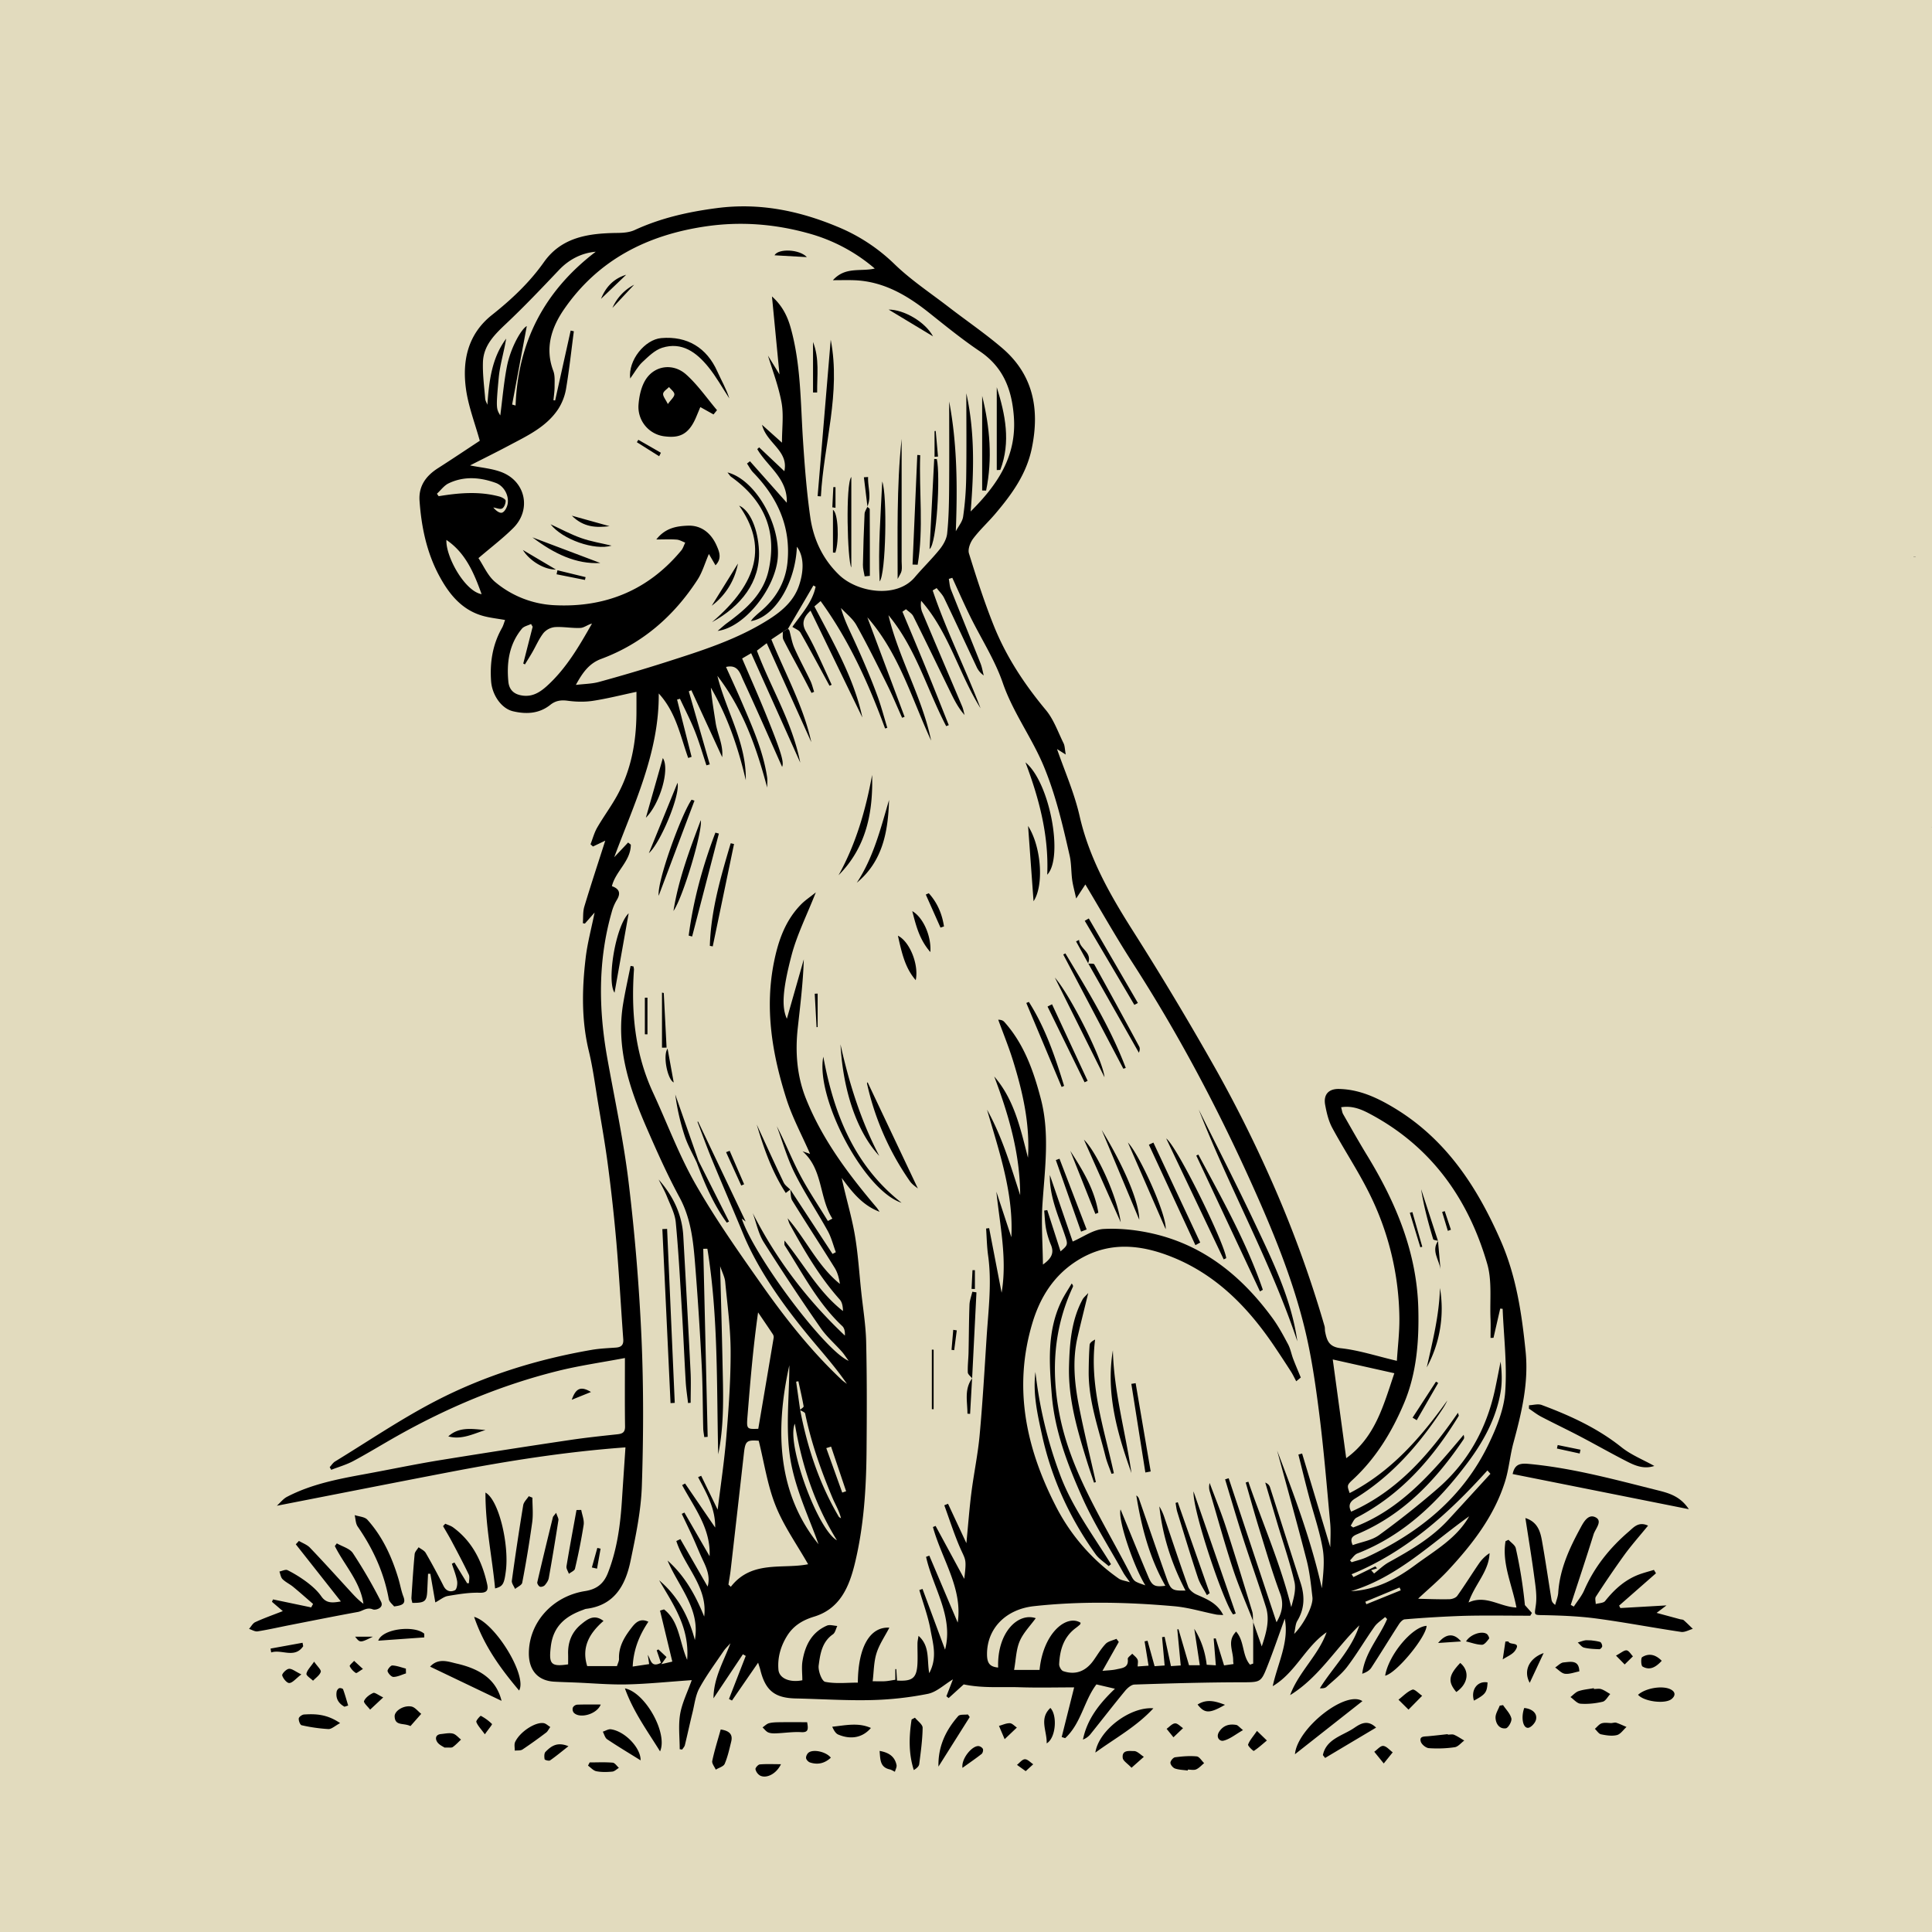
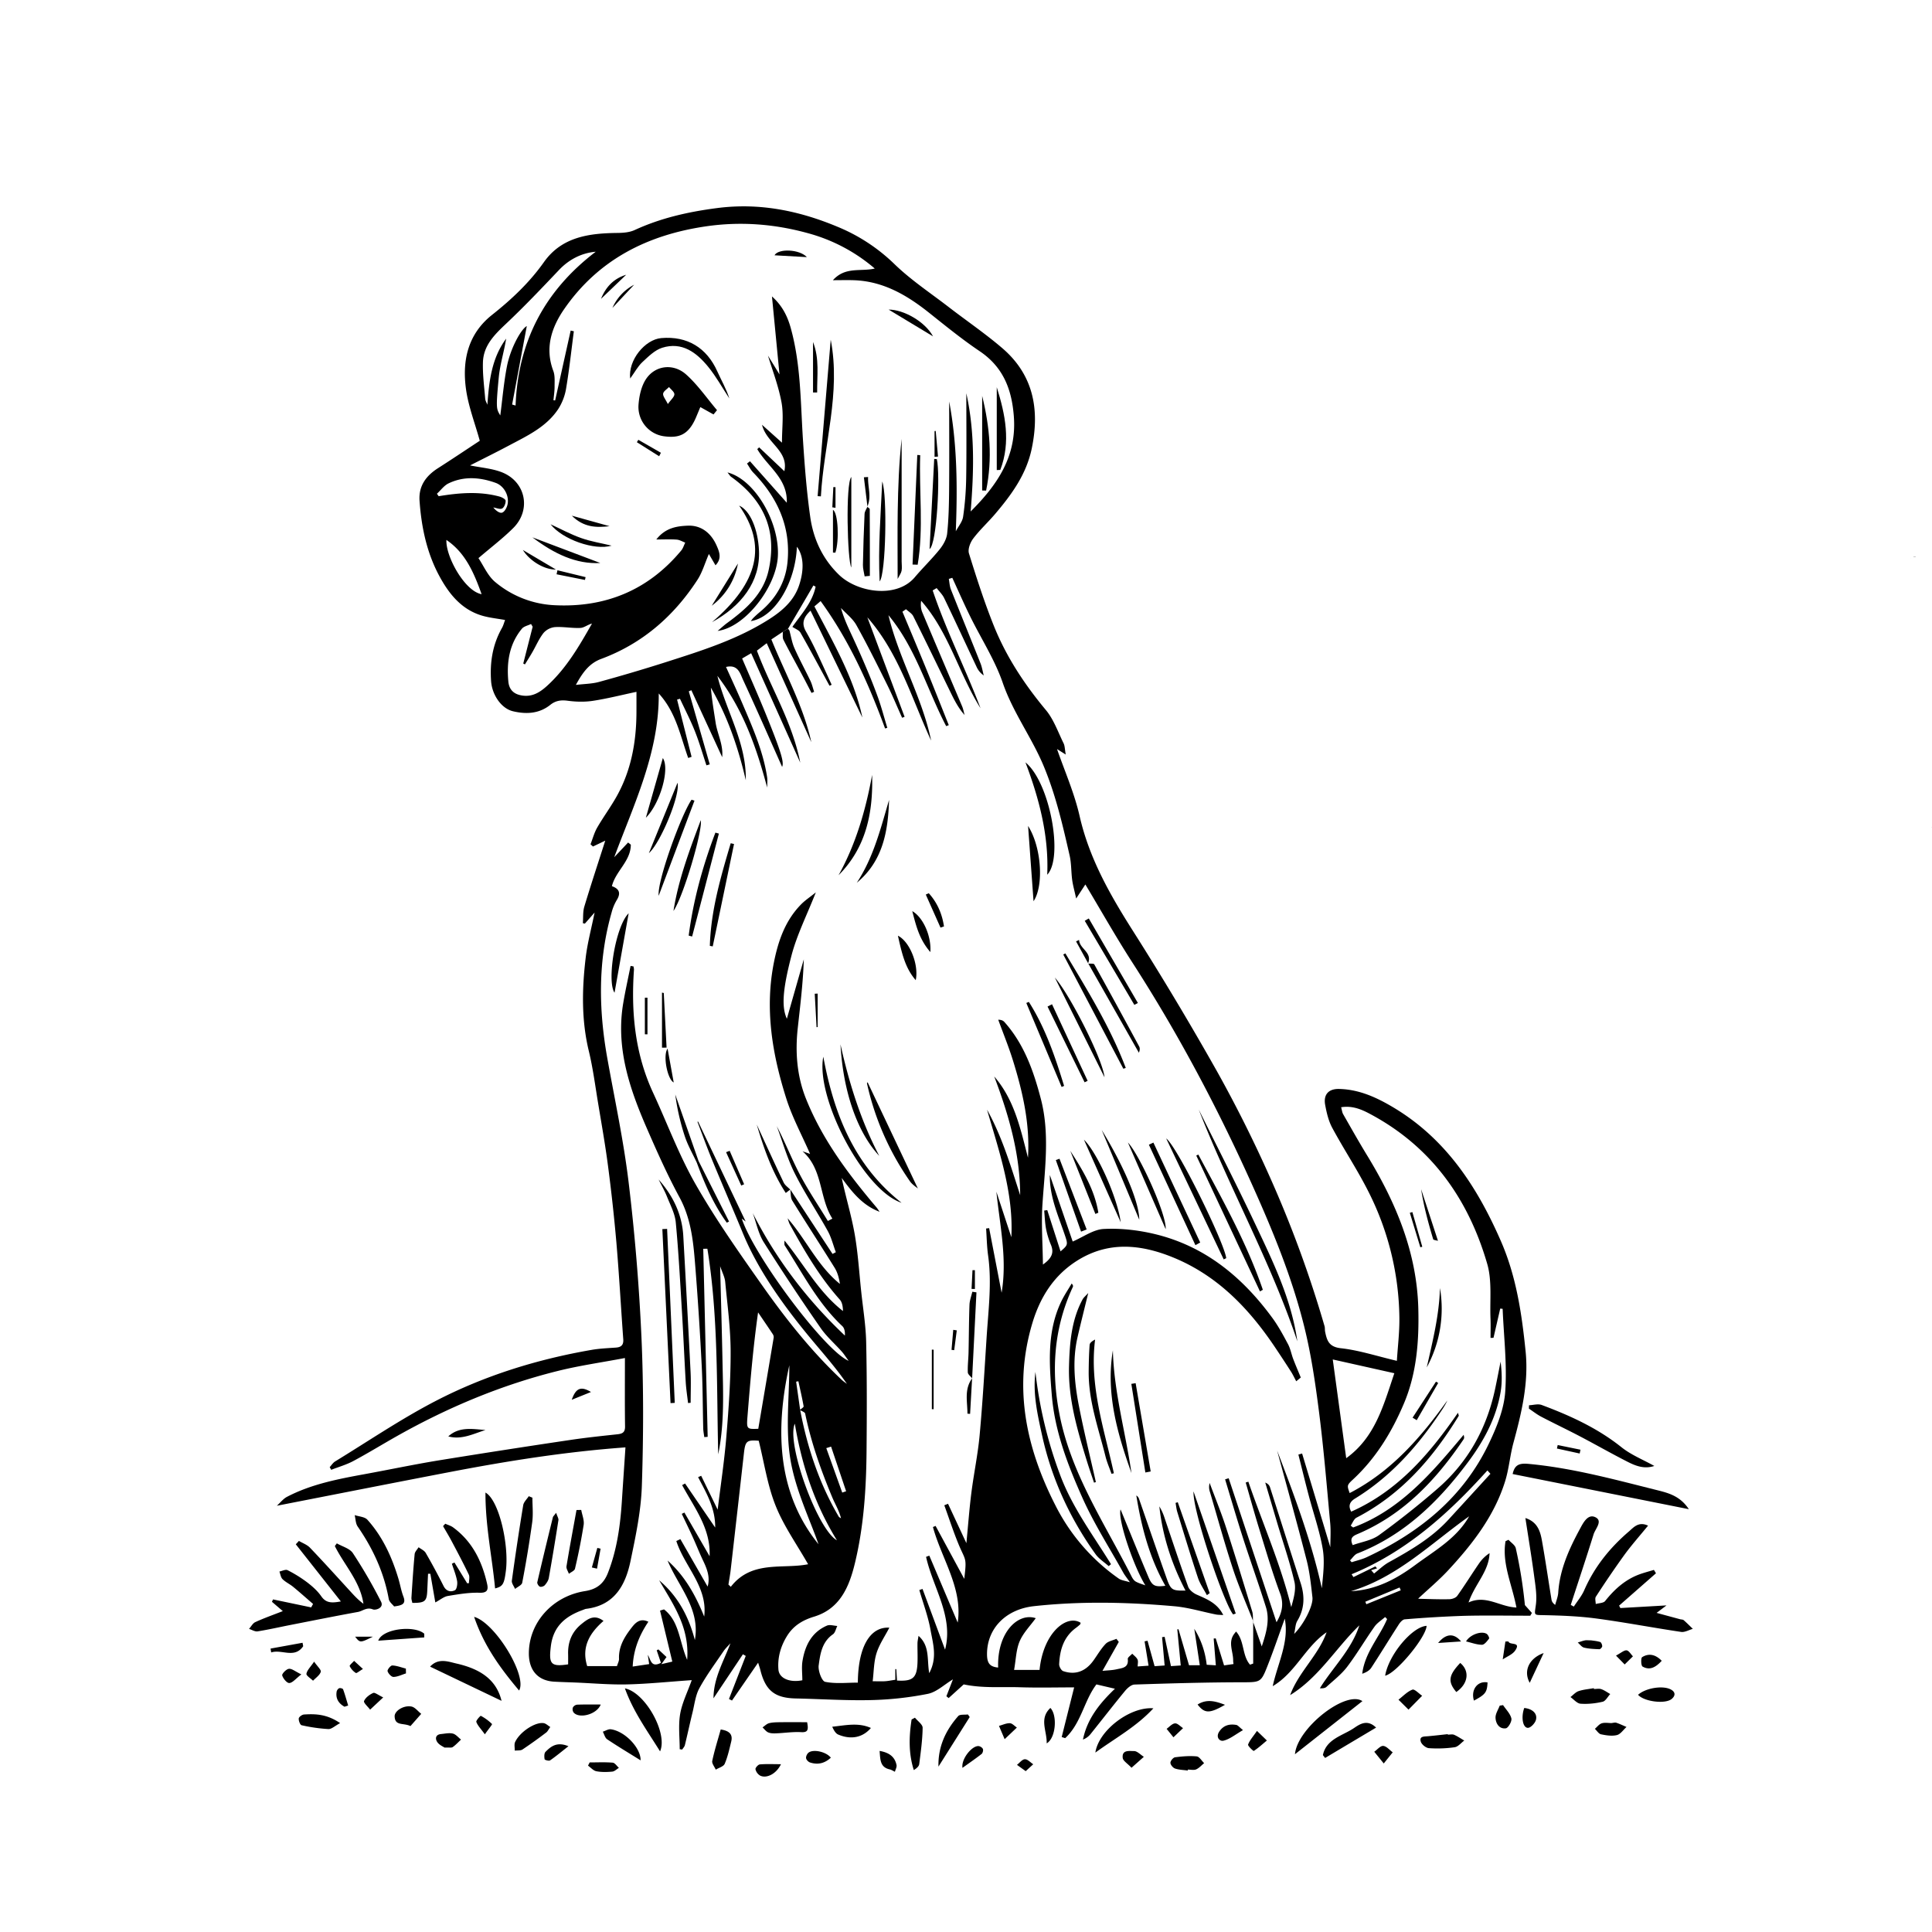
<svg xmlns="http://www.w3.org/2000/svg" width="1024" height="1024" fill="none" viewBox="0 0 1024 1024">
  <g clip-path="url(#a)">
-     <path fill="#E2DBBE" d="M0 0h1024v1024H0z" />
    <path fill="#000" d="M1024.32 439.22c-.13-.23-.29-.45-.37-.69-.03-.09.12-.24.18-.37l.19.06zM751.73 847.24c-.36-.13.05.14.46.15 5.33.13 10.67.35 16 .23 1.44-.03 3.41-.71 4.18-1.78 4.03-5.65 7.69-11.57 11.62-17.29a20 20 0 0 1 5.51-5.35c-.35 9.74-7.76 16.31-11.14 26.14 9.22-4.23 16.52 2.33 25.38 2.68-2.34-12.3-7.77-23.27-5.78-35.16l1.58-.74c1.33 1.49 3.49 2.8 3.86 4.5a248 248 0 0 1 4.83 30.12l3.71 4.15-.86 1.47c-11.75 0-23.51-.23-35.25.07a629 629 0 0 0-31.27 1.85c-1.11.08-2.39 1.51-3.11 2.62-4.94 7.65-9.68 15.44-14.66 23.06-.98 1.5-2.77 2.48-4.78 3.16 1.37-11.25 9.06-19.31 13.19-28.99l-1.06-1.07c-1.9 1.69-4.21 3.09-5.64 5.12-4.95 6.99-9.29 14.43-14.46 21.24-3.06 4.02-7.22 7.21-10.98 10.66-.74.68-1.96.84-3.51.74 6.94-11.19 16.78-20.42 20.93-33.34-12.47 12.05-21.38 27.55-36.68 36.97 4.46-12.23 14.95-21.03 19.32-33.31-11.29 7.72-16.42 21.39-28.55 28.57 2.62-12.11 8.81-23.45 6.38-35.78-3.06 8.41-6.05 17.28-9.51 25.96-3.24 8.12-3.68 7.73-14.46 7.76-18.56.05-37.13.58-55.68 1.2-1.73.06-3.77 1.88-5.03 3.41-6.22 7.55-12.2 15.3-18.33 22.93a9.5 9.5 0 0 1-3.95 2.82c2.2-10.85 8.69-19.07 16.95-26.94l-9.81-2.3c-6.54 8.54-8.08 20.69-16.57 28.49l-1.84-.6 6.6-26.31c-9.63 0-19.34.25-29.03-.07-9.52-.32-19.2.63-29.5-1.51l-7.99 7.25-1.19-.97 3.46-8.95c-4.62 2.78-8.64 6.73-13.27 7.67a174 174 0 0 1-30.13 3.31c-13.26.32-26.55-.58-39.83-.86-11.21-.23-16.15-4.16-18.87-15.21-.24-.96-.58-1.9-1.15-3.75l-13.85 20.06-1.6-.82 8.89-22.83-1.5-.87-15.59 23.34c.02-10.65 5.33-19.48 8.99-29.17-1.23 1.39-2.64 2.67-3.67 4.2-4.38 6.47-9.07 12.78-12.8 19.61-2.07 3.79-2.56 8.47-3.62 12.79-1.42 5.78-2.66 11.61-4.07 17.39-.21.85-.94 1.57-1.43 2.34l-1.31-.19c0-6.21-.79-12.56.23-18.6 1-5.91 3.85-11.52 6.15-18-12.57.87-23.43 2.01-34.3 2.26-9.14.21-18.3-.63-27.45-1-3.72-.15-7.44-.24-11.15-.45-8.66-.5-13.49-6-13.43-15.19.11-16.2 12.53-30.11 29.78-32.82 6.11-.96 9.85-3.83 12.11-9.59 4.9-12.48 6.61-25.5 7.45-38.72.57-8.9 1.19-17.79 1.86-27.86-31.71 2.3-62.31 7.17-92.78 13.01-30.38 5.83-60.74 11.83-91.99 17.93 1.88-1.69 3.38-3.69 5.38-4.73 12.9-6.73 27.02-9.43 41.16-12.02 13.18-2.41 26.3-5.18 39.52-7.34a5398 5398 0 0 1 69.17-10.74c8.36-1.25 16.78-2.14 25.19-3.04 2.7-.29 4.18-.97 4.13-4.18-.17-11.61-.07-23.22-.07-36.25-12.39 2.35-24.13 4-35.56 6.85-29.98 7.46-58.26 19.33-85.16 34.47-7.77 4.38-15.37 9.07-23.24 13.28-3.68 1.97-7.79 3.12-11.71 4.65l-.8-1.41c.94-1.02 1.72-2.32 2.86-3.02 17.69-10.81 34.92-22.53 53.29-32.05 25.94-13.46 53.77-22.08 82.62-27.08 4.25-.74 8.6-.91 12.91-1.22 2.84-.2 4.13-1.39 3.91-4.41-1.24-17.06-2.18-34.14-3.63-51.18a940 940 0 0 0-4.49-40.98c-1.45-11.13-3.43-22.19-5.26-33.27-1.52-9.13-2.7-18.35-4.87-27.33-3.97-16.41-3.63-32.9-1.67-49.41.92-7.79 3-15.43 4.73-24.01l-5.15 5.87-1.07-.22c.23-2.95-.05-6.05.78-8.81 3.6-11.94 7.52-23.78 11.09-34.94l-6.51 3.11-1.3-1.18c1.15-2.95 1.96-6.1 3.52-8.82 3.31-5.74 7.3-11.09 10.5-16.88 7.48-13.5 10.18-28.23 10.32-43.51.03-3.8.01-7.6.01-11.59-8.09 1.71-15.54 3.62-23.12 4.77-4.35.66-8.95.54-13.32-.05-3.57-.48-6.41-.07-9.23 2.18-5.92 4.73-12.82 5.05-19.79 3.39-6.22-1.48-11.07-8.75-11.58-15.91-.72-9.99.78-19.45 5.77-28.26.71-1.26 1.07-2.71 1.64-4.2-4.24-.77-8.22-1.16-12-2.25-11.25-3.25-17.95-11.85-23.08-21.49-6.51-12.24-9.3-25.69-10.26-39.48-.54-7.79 3.41-13.17 9.75-17.23 7.67-4.9 15.22-9.98 22.18-14.55-2.57-9.32-6.04-18.2-7.31-27.37-2.09-15.12.99-29.18 13.79-39.33 10.35-8.21 19.83-17.11 27.53-28 9.53-13.46 24.05-15.29 39.1-15.45 3.02-.03 6.31-.3 8.99-1.54 13.97-6.43 28.62-9.7 43.85-11.66 22.34-2.87 43.31 1.42 63.7 9.95a95 95 0 0 1 30.01 19.65c8.76 8.52 19.15 15.39 28.89 22.9 9.43 7.27 19.31 14 28.34 21.73 16.57 14.19 19.96 32.53 15.67 53.19-2.85 13.73-10.67 24.44-19.41 34.72-3.77 4.44-8.13 8.41-11.63 13.05-1.57 2.08-2.94 5.65-2.25 7.88 3.99 12.89 8.14 25.77 13.15 38.28 6.58 16.43 16.23 31.06 27.6 44.71 4.18 5.01 6.44 11.65 9.4 17.64.68 1.38.63 3.13 1.15 5.97l-4.62-2.91c3.89 11.31 9.15 23.14 11.97 35.52 5.1 22.42 16.09 41.66 28.2 60.76a1645 1645 0 0 1 44.62 74.54 694 694 0 0 1 27.94 55.84 609 609 0 0 1 29.05 79.19c.27.93.12 1.98.31 2.95.94 4.63 1.96 8.06 8.34 8.77 9.57 1.05 18.91 4.14 29.69 6.68.47-7.58 1.43-15.21 1.33-22.83a151.5 151.5 0 0 0-16.42-66.88c-5.81-11.53-13-22.36-19.14-33.74-1.99-3.68-3-8.02-3.77-12.18-1.01-5.46 1.75-8.6 7.38-8.47 10.73.23 20.13 4.6 29.13 10.01 27.54 16.57 44.08 41.91 56.6 70.57 8.18 18.72 11.1 38.5 13.13 58.58 1.69 16.76-2.18 32.61-6.49 48.52-1.81 6.7-2.34 13.77-4.41 20.37-5.74 18.33-17.26 33.17-30.09 47.01-5.01 5.39-10.69 10.13-15.89 15.01M417.69 333.22l-2.82 1.67-6.03 4.02c7.47 18.42 17 35.4 21.17 54.45l-23.63-52.45-5.2 3.95c7.27 19.61 18.64 37.44 22.98 59.37l-26.03-58.01-4.78 2.79c4.28 10 8.58 19.66 12.55 29.45 8.46 20.84 9.68 25.61 8.64 28-6.58-14.75-13.47-30.51-20.7-46.12-1.58-3.4-2.65-8.32-9.03-6.84 2.83 6.3 5.77 12.59 8.5 18.97 5.45 12.77 11.15 25.48 13.27 39.37.28 1.83.04 3.73.04 5.6-5.65-21.31-12.84-41.59-26.38-59.22 4.56 18.58 15.45 35.45 15.05 55.3-3.97-17.15-9.61-33.65-18.51-49.05.52 6.27 1.59 12.44 2.53 18.62.91 5.96 4.13 11.6 3.47 18.23l-16.34-35.49-1.36.59 11.11 38.71-1.76.51c-2.02-6.04-3.77-12.18-6.12-18.09-2.33-5.86-5.25-11.48-7.91-17.2l-1.53.45 7.69 30.33-1.79.61c-4.18-11.63-6.41-24.17-15.62-34.19.27 31.29-13.16 58.68-23.59 86.79l7.35-7.79 1.44 1.14c-.01 8.74-8.07 14.01-10.02 22 4.07 1.42 4.81 3.83 2.47 7.53a25 25 0 0 0-2.62 6.36c-7.29 25.55-6.94 51.33-2.3 77.26 3.92 21.94 8.66 43.78 11.31 65.87a1097 1097 0 0 1 6.8 82.15c1.16 26.22 1.07 52.54.2 78.78-.45 13.35-3.29 26.71-6.03 39.86-2.66 12.74-8.54 23.39-23.43 25.21-.64.08-1.25.41-1.88.63-9.15 3.31-15.6 8.59-16.89 19.21-1.14 9.34-.12 10.99 9.16 9.59 0-1.79.04-3.62-.01-5.44-.18-6.37 1.99-11.76 6.93-15.8 3.35-2.73 6.89-5.56 11.83-1.77-7.36 6.42-11.81 13.84-8.64 23.94h15.78c.4-1.37 1.13-2.64 1.08-3.89-.26-6.62 3.02-11.79 6.81-16.66 2.03-2.61 4.54-5.01 8.75-2.96-4.8 7.13-7.87 14.69-8.31 23.75l8.73-1.31-.72-4.89c1.65 2.61 1.69 6.95 6.96 4.22l-2.24-6.62.89-.49 4.3 4.04-2.72 3.78 5.8-1.36-6.51-27.03 2.12-.64c8.17 6.38 8.01 16.87 12.26 26.74 1.36-17.21-7.43-29.43-14.84-42.16 9.97 8.42 15.67 19.25 18.92 31.64 2.97-16.58-8.76-28.35-14.46-42.11 9.21 8.19 14.89 18.52 19.41 29.69 1.97-15.71-10.43-26.51-14.77-40.03l2.14-1.02 14.44 25.16c1.41-4.68-.16-9.09-2.28-13.51-2-4.18-3.69-8.51-5.61-12.73-1.88-4.13-3.87-8.2-5.81-12.3l1.4-.69 13.35 23.14c.69-14.68-8.13-25.74-14.55-37.69l1.55-.85 15.97 23.35c.1-10.48-4.8-18.5-9.06-26.72l1.63-.72 8.74 17.96c1.56-12.78 3.53-25.7 4.6-38.69 1.24-15.01 2.31-30.08 2.27-45.12-.03-12.35-1.71-24.7-2.89-37.03-.24-2.47-1.54-4.84-2.67-8.22.44 17.6.92 34.02 1.25 50.43.33 16.47 1.1 32.97-2.27 49.27-.89-36.4.11-72.88-5.75-108.95l-2.18.04 2.34 99.67-1.8.13c-.19-1.53-.51-3.05-.55-4.58-.28-10.96-.24-21.93-.79-32.88a1832 1832 0 0 0-3.29-51.31c-1.04-13.1-1.92-26.15-8.47-38.26-6.46-11.93-12.01-24.38-17.43-36.84-9.13-20.98-16.36-42.44-12.46-65.9 1.11-6.69 2.61-13.31 3.93-19.96l1.55.26c.09.6.28 1.2.24 1.79-1.55 22.47.5 44.35 10.11 65.1 7.5 16.19 13.73 33.09 22.54 48.53 10.47 18.34 22.7 35.73 34.88 53.03 12.72 18.08 26.41 35.46 42.6 50.68.84.79 1.83 1.43 2.76 2.14-5.14-7.49-10.93-14.23-16.67-21.03-13.72-16.26-29.49-36.99-38.35-58.51-5.41-13.12-11.07-26.14-16.48-39.26-2.74-6.65-5.17-13.42-7.74-20.13l.36-.09 25.2 52.96-2.07-1.54c6.67 20.04 44.14 70.19 56.66 75.38-1.52-2.06-2.46-3.57-3.62-4.88-3.74-4.21-8.1-7.97-11.27-12.57a1257 1257 0 0 1-30.12-45.42c-2.86-4.56-3.93-10.25-5.82-15.42 12.5 24.63 28.88 46.05 48.83 64.91.13-2.06-.24-3.97-1.39-5.04-13-12.19-20.98-27.94-30.44-42.64-.43-.66-.14-1.79-.19-2.7 10.41 12.71 17.94 27.17 31.01 37.38-.05-2.32-.4-4.63-1.7-6.09-10.73-12.01-18.73-25.8-26.45-39.79-.56-1.02-.81-2.2-1.21-3.31 9.82 11.24 15.84 25.19 27.73 34.81-.45-3.08-1.24-6.04-2.78-8.53-7.41-11.93-15.1-23.68-22.47-35.63-.98-1.59-.74-3.94-1.06-5.94v.04l22.4 34.16 1.75-.92c-1.41-3.77-2.37-7.79-4.3-11.27-5.7-10.31-12.3-20.14-17.55-30.66-3.94-7.89-6.35-16.55-9.45-24.86 4.45 8.49 7.88 17.36 12.27 25.71 4.44 8.44 9.83 16.38 14.8 24.54l2.39-1.25c-7.11-11.18-4.87-26.1-15.8-35.68l3.99 1.37c-4.41-10.09-9.43-19.34-12.56-29.19-7.5-23.6-11.58-47.69-6.56-72.55 2.3-11.41 6.04-22.06 14.37-30.53 2.07-2.11 4.6-3.76 7.79-6.33-4.74 12.06-9.97 22.37-12.85 33.3-5.18 19.7-5.08 27.95-2.5 33.68l8.98-31.48c-.39 12.41-1.89 24.43-3.21 36.48-1.4 12.71-.43 25.32 4.29 37.19 8.63 21.68 22.48 40.12 37.44 57.78.61.72 1.1 1.55 1.65 2.33-9.15-3.43-14.66-10.56-20.08-17.94 2.1 9.98 5.08 19.67 6.84 29.57 1.79 10.12 2.41 20.45 3.5 30.69.94 8.87 2.41 17.73 2.62 26.61.44 19.2.37 38.42.21 57.63-.17 20.16-1.45 40.3-6.23 59.94-2.99 12.27-7.84 23.91-21.56 28.09-6.11 1.86-11.02 4.8-14.42 10.34-3.37 5.49-5.02 11.44-4.5 17.72.4 4.78 6.18 6.98 12.67 5.66 0-3.47-.46-6.95.09-10.25 1.36-8.19 4.85-15.22 12.97-18.72 1.52-.65 3.63.09 5.47.19-.75 1.5-1.1 3.57-2.3 4.41-5.86 4.05-6.77 10.49-7.57 16.53-.37 2.83 1.68 8.32 3.44 8.67 5.58 1.13 11.54.42 17.32.42.14-18.9 6.45-29.74 16.7-29.12-2.37 4.58-5.34 8.84-6.81 13.56-1.46 4.67-1.41 9.82-2.03 14.84 3.04 0 4.88.1 6.7-.03 1.69-.12 3.37-.47 5.3-.76v-5.67l.52.03.38 6.05c8.34.51 10.51-1.36 10.85-9.3.15-3.48-.05-6.98 0-10.47.02-1.17.32-2.33.55-3.92 6.13 5.44 4.4 12.58 5.67 19.78 4.44-8.27 1.96-15.71.7-22.86-1.27-7.19-3.91-14.14-5.94-21.2l1.69-.58 11.95 32.18c4.6-17.67-6.43-32.79-10.07-49.19l1.72-.64 15.05 35.48c2.74-18.16-8.48-33.65-13.13-50.64l1.41-.59 15.19 28.05c1.43-11.77.66-9.38-3.11-18.57-2.75-6.7-4.99-13.61-7.46-20.42l1.97-.8 9.73 20.88c.95-9.73 1.57-18.27 2.65-26.75 1.29-10.17 3.43-20.26 4.37-30.45 1.58-17.22 2.58-34.5 3.69-51.76.93-14.5 2.85-28.97.8-43.54-.66-4.71-.72-9.51-1.06-14.27l1.61-.2 6.61 34.24c3.05-18.02-.92-35.55-2.77-53.54l7.93 24.1c1.21-23.31-6.42-45.3-12.89-67.6 7.96 14.28 12.57 29.85 17.57 45.33-.05-21.96-6.08-42.59-13.75-62.91 10.74 12.38 13.94 27.86 17.88 43.04 1.13-17.76-2.74-34.7-7.91-51.39-2.28-7.35-5.21-14.5-7.85-21.74 1.79.04 2.64.52 3.26 1.2 10.45 11.66 15.49 26.07 19.32 40.72 4.8 18.36 2.12 37.08.87 55.72-.69 10.31.1 20.72.24 32.13 4.73-3.34 5.96-6.28 4.26-10.42a44 44 0 0 1-2.59-8.47c-.61-3.19-.69-6.48-1-9.73l1.63-.26 7.04 21.89c4.02-3.49 4.03-3.49 2.11-9.13-3.47-10.2-7.99-20.13-7.78-31.34l12.11 35.25c5.65-2.43 10.94-6.38 16.43-6.66 8.84-.46 18.02.56 26.67 2.6 26.78 6.31 46.75 22.75 62.7 44.51 3.2 4.36 5.79 9.19 8.34 13.98 1.28 2.41 1.76 5.24 2.74 7.82 1.26 3.3 2.67 6.55 4.01 9.82l-2.42 1.99c-.92-1.72-1.74-3.5-2.79-5.15a680 680 0 0 0-7.93-12.1c-13.89-20.88-30.7-38.61-54.38-48.32-17.04-6.99-34.28-8.85-50.91 1.58-12.41 7.79-19.69 19.36-23.82 33.12-10.18 33.97-3.51 65.81 12.16 96.56a105 105 0 0 0 33.6 38.88c1.36.96 3.27 1.12 5.92 1.96-1.71-2.47-2.74-3.71-3.51-5.1-7.33-13.18-15.54-25.97-21.67-39.69-7.74-17.34-14.65-35.23-16.22-54.48-1.36-16.73-2.59-33.56 4.96-49.42 1.59-3.35 3.71-6.44 5.58-9.65.85.97.79 1.45.6 1.86-10.07 21.75-11.62 44.29-7.02 67.66 6.2 31.54 24.03 57.8 38.17 85.74.52 1.02 1.24 2.15 2.17 2.69 1.58.91 3.41 1.38 5.13 2.03-6.07-9.71-14.75-34.93-13.14-40.24 4.94 12 9.76 23.95 14.77 35.81 2.02 4.78 3.49 5.36 8.97 4.66-8.44-14.89-12.67-31.13-15.39-47.87.78.48 1.2 1.1 1.44 1.79 4.87 14 9.65 28.03 14.6 42 2.27 6.41 3 6.73 10.04 6.62-7.33-14.06-12.16-28.86-13.87-44.62a29 29 0 0 1 2.8 6.23c4.13 12.12 8.12 24.29 12.47 36.33.63 1.73 2.69 3.38 4.49 4.18 5.41 2.4 10.93 4.48 14.11 10.85-1.72-.12-2.83-.08-3.9-.3-7.3-1.46-14.52-3.69-21.89-4.35-24.81-2.21-49.68-2.77-74.5-.06-15.07 1.64-24.98 11.94-24.92 25.53.02 4.79 1.55 6.6 5.9 7.01-.63-18.67 10.61-29.31 19.93-26.16-2.92 4.05-6.63 7.76-8.53 12.24-1.9 4.47-1.97 9.71-2.95 15.17h13.5c1.93-19.7 14.37-29.62 21.76-24.99-.09.31-.1.72-.3.91q-1.09 1-2.28 1.87c-6.44 4.78-8.45 11.66-8.79 19.17-.06 1.23 1.09 3.32 2.13 3.68 6.46 2.21 11.89.16 16.03-5.61 2.12-2.96 3.97-6.19 6.45-8.81 1.36-1.43 3.79-1.83 5.74-2.69l1.25 1.64-8.66 15.34c2.66-.28 5.16-.3 7.55-.85 2.84-.66 6.43-.73 5.87-5.45-.1-.83 1.53-1.86 2.37-2.8.96 1.01 2.22 1.87 2.79 3.06.46.96.09 2.32.09 3.7l5.77-.41-2.11-12.9 1.57-.31 3.74 13.48 5.32-.38-1.36-15 1.36-.19 3.35 15.53 5.18-.34-1.82-19.13.63-.09 5.58 19.09h5.71l-2.92-19.3c3.59 5.74 5.76 12 6.58 19.05l4.85.3-1.15-14.19 1.09-.1 4.42 14.33 5-.72c-.09-.85-.19-1.32-.18-1.79.1-4.75-2.9-9.63.58-14.24.34-.45.7-.88.96-1.2 4.55 5.04 3.12 12.68 7.39 17.56l1.69-.58v-22.42l-.12.12 4.66 13.21c2.29-6.96 4.41-13.85 2.2-20.87-3.84-12.22-8.18-24.28-12.11-36.48-3.33-10.35-6.36-20.79-9.52-31.19l1.89-.6 25.36 76.33c2.34-4.06 4.27-8.9 1.93-15.19-4.17-11.23-7.54-22.76-11.08-34.22-2.53-8.17-4.79-16.43-7.18-24.64l1.4-.44c7.57 22.08 17.05 43.49 22.74 66.48 1.26-4.55 2.66-9.27 1.69-13.43-2.42-10.38-5.93-20.5-8.99-30.74l-6.48-21.85c1.53.62 2.22 1.53 2.55 2.57 5.42 16.88 10.75 33.79 16.2 50.66 2.26 6.99 2.14 13.6-1.76 20.08-1.03 1.71-1.01 4.04-1.66 6.91 5.14-5.13 10.19-15.02 9.68-19.4-.75-6.56-1.42-13.21-3.05-19.58-4.98-19.46-10.41-38.8-15.66-58.19 9.14 23.85 18.09 47.76 23.69 72.96.68-6.99 1.63-14.16.46-20.96-1.65-9.55-4.93-18.81-7.41-28.22-1.9-7.2-3.65-14.45-5.47-21.67l1.97-.56 14.95 49.67c0-3.85.35-8.33-.06-12.74-1.8-19.6-3.41-39.23-5.9-58.75-1.94-15.25-4.17-30.58-7.87-45.48-6.56-26.41-16.95-51.52-28.13-76.31-18.18-40.33-38.86-79.26-62.85-116.46-8.85-13.72-16.87-27.96-25.02-41.54l-4.87 7.44c-.93-4.25-1.74-7.04-2.12-9.88-.57-4.27-.39-8.69-1.34-12.86-3.66-16.08-7.34-32.06-13.77-47.48-6.33-15.18-16.27-28.36-21.68-44.08-4.23-12.28-11.52-23.5-17.3-35.27-3.31-6.73-6.31-13.6-9.45-20.4l-1.84.58c.35 1.87.42 3.85 1.1 5.59 5.17 13.06 10.49 26.06 15.67 39.11.82 2.06 1.17 4.3 1.74 6.46a11 11 0 0 1-3.91-4.78c-5.7-12.07-11.29-24.2-17.08-36.23-.94-1.95-2.62-3.54-3.97-5.29l-2.11 1.23c7.15 21.31 17.4 41.45 25.37 62.46-11.55-18.37-16.68-40.17-31.49-56.97-.33 2.2-.15 4.31.63 6.16 6.98 16.61 14.07 33.16 21.08 49.75.62 1.47.89 3.1 1.32 4.65-3.02-3.4-5.05-7.17-6.93-11-6.75-13.79-13.4-27.62-20.26-41.36-.75-1.51-2.55-2.5-3.87-3.73l-1.88 1.33c4.16 9.98 8.38 19.94 12.47 29.96s8.07 20.1 12.09 30.15l-1.37.54c-10.23-19.55-16.07-41.36-30.6-58.81 5.44 22.87 17.83 43.39 22.62 66.47-10.31-22.25-17.03-46.28-33.81-65.34l19.74 52.74-1.32.5c-2.62-5.82-5.05-11.74-7.89-17.45-5.27-10.62-10.54-21.26-16.32-31.62-1.94-3.48-5.42-6.1-8.2-9.12 1.64 5.92 4.18 11.04 6.57 16.23q3.55 7.65 6.82 15.42a305 305 0 0 1 6.37 16.14c1.81 5.17 3.22 10.48 4.81 15.73l-1.18.34c-8.72-23.78-19.07-46.72-34.16-67.51l-3.3 2.82c10.17 19.44 21.07 38.26 25.42 58.89l-27.46-56.63c-4.16 3.84-4.68 7.13-2.45 11a149 149 0 0 1 5.48 10.56c2.79 5.87 5.45 11.8 8.16 17.71l-1.14.52c-5.1-9.39-10.11-18.83-15.39-28.12-.79-1.39-2.83-2.08-4.29-3.09 4.74-6.76 10.59-12.94 12.31-21.3l-1.18-.65c-4.45 7.69-8.94 15.3-13.42 22.92m6.29 414.09c.69-.65 2.05-1.43 1.96-1.94-.78-4.45-1.82-8.86-2.78-13.28l-1.19.23 2.13 14.96c3.8 19.94 10.1 38.97 20.44 56.54.24.4.81.6 1.22.9-1.01-4.09-3.1-7.42-4.6-11-6.02-14.42-11.24-29.11-14.4-44.47-.16-.82-1.82-1.31-2.78-1.94m82.62-465.73c1.34-2.57 3.48-5.02 3.87-7.72.99-6.79 1.52-13.69 1.63-20.55.23-14.95.07-29.91.07-44.87 4.53 20.51 4.07 41.25 2.29 62.65 14.37-14.28 24.48-29.39 22.9-50.34-1.09-14.47-5.65-26.21-18.14-34.63-9.23-6.22-17.9-13.27-26.62-20.22-11.74-9.36-24.26-16.77-39.77-17.37-3.46-.13-6.92-.02-11.37-.02 6.61-7.36 14.64-4.41 22.18-6.18a90.6 90.6 0 0 0-35.36-18.72c-17.66-4.89-35.68-6.32-54.04-3.65-31.06 4.52-57.07 17.64-75.19 43.83-6.67 9.65-10.39 20.61-5.79 32.78.95 2.51.67 5.53.68 8.31.01 2.42-.38 4.83-.59 7.25l.89.11 8.23-37.04 1.68.38c-1.32 10.09-2.41 20.22-4.09 30.26a29 29 0 0 1-4.14 10.89c-6.27 9.53-16.4 14.22-26.06 19.35-6.99 3.72-14.1 7.22-20.71 10.6 5.86 1.2 11.64 1.6 16.79 3.61 12.71 4.97 15.77 19.89 6.14 29.53-5.44 5.44-11.63 10.12-18.49 16 2.7 3.99 4.92 9.38 8.89 12.68a52.8 52.8 0 0 0 31.34 12.27c26.99 1.37 49.75-7.93 67.24-28.98.98-1.18 1.43-2.79 2.12-4.19-1.5-.56-2.97-1.47-4.5-1.59-3.17-.25-6.37-.08-10.82-.08 4.9-6.28 11.02-7.07 16.64-7.31 7.29-.32 12.51 4.08 15.37 10.66 1.35 3.1 2.89 6.72-.64 10.34l-3.51-6c-2.15 4.96-3.47 9.72-6.04 13.67-12.55 19.33-29.24 33.85-51.05 41.95-6.33 2.35-9.81 7.16-13.41 13.78 4.73-.57 8.57-.57 12.14-1.55a889 889 0 0 0 35.12-10.38c19.17-6.14 38.48-12.12 55.57-23.14 6.76-4.36 12.86-9.71 15.53-17.84 2.75-8.37 2.33-15.59-1.21-20.33-.8 19.37-11.9 37.55-24.45 39.42.6-.74.95-1.28 1.4-1.71a55 55 0 0 1 3.31-3.02c8.39-6.9 13.69-15.65 14.76-26.49 1.84-18.77-5.28-34.27-18.15-47.52-1.33-1.37-2.22-3.17-3.31-4.77l1.57-1.22 19.51 21.98c.51-12.93-10.32-19.21-15.64-28.41l.99-.94 13.36 12.64c2.37-10.86-9.45-14.82-11.83-24.59l10.57 9.47c0-7.71.98-14.74-.24-21.35-1.65-8.93-5-17.54-7.18-24.78l6.11 9.96-3.99-41.33c5.61 4.99 8.27 10.72 9.92 16.61 5.41 19.36 5.21 39.39 6.5 59.25.89 13.71 1.94 27.45 3.87 41.04 1.66 11.68 6.5 22.19 15.24 30.64 9.75 9.43 30.53 12.68 40.17 1.29 4.28-5.05 9.07-9.67 13.21-14.82 1.89-2.35 3.63-5.42 3.94-8.32.8-7.55.97-15.18 1.04-22.78.14-15.74.04-31.47.04-47.21 4.29 22.67 4.41 45.42 3.51 68.76m284.99 427.49-1.57.05c0-3.38.12-6.76-.02-10.13-.42-9.74.9-20.01-1.74-29.12-10.07-34.68-29.83-62.39-62.45-79.64-4.44-2.35-9.2-4.29-14.98-3.37.44 1.56.53 2.73 1.06 3.66 4.18 7.31 8.31 14.65 12.69 21.83 15.29 25.03 26.41 51.46 27.16 81.3.43 17.16-.87 34.26-7.63 50.23-6.37 15.06-14.81 28.96-26.99 40.26-3.32 3.08-3.16 3.25-1.77 7.22 22.01-11.38 37.65-29.37 51.76-49.07-1.24 2.79-2.96 5.18-4.6 7.6-11.94 17.59-25.96 33.11-44.26 44.34-2.87 1.76-3.77 3.85-2.08 6.98 24.74-11 41.48-30.53 56.59-52.42.27 1.08.5 1.48.39 1.66-13.69 22.37-30.44 41.65-54.19 53.95-1.38.72-2.06 2.78-3.07 4.22l1.3.98c25.19-9.37 41.82-29.13 58.59-49.14.15.83.27 1.15.24 1.47-.02.32-.11.67-.29.94-14.38 21.27-31.47 39.54-55.6 49.94-2.62 1.13-5.11 1.98-3.16 6.13 4.64-1.68 10.01-2.46 13.91-5.27a460 460 0 0 0 30.77-24.4c16.36-14.08 26.32-32.07 30.8-53.14 1.02-4.8 1.93-9.62 2.9-14.44.66 5.39.9 10.77.03 15.96-2.34 14.03-9.08 26.35-17.41 37.47-15.51 20.73-33.72 38.55-58.51 48.24-1.55.61-2.62 2.42-3.92 3.67l.87.98c2.65-.87 5.41-1.47 7.92-2.64 28.02-13.06 51.1-31.67 64.71-60.05 4.15-8.65 8.07-18.19 8.75-27.56 1.05-14.58-.76-29.36-1.36-44.05l-1.28-.14zm-389.45 54.55c-6.39-.49-7.12.16-7.85 6.68q-3.47 30.94-7.02 61.86c-.3 2.58-.78 5.14-1.18 7.71l1.26 1.17c11.07-14.28 27.51-9.23 40.97-11.96-5.97-10.5-12.92-20.24-17.22-31.02-4.35-10.86-6.05-22.78-8.96-34.44M282.32 332.19l-.86-1.46c-1.64.81-3.78 1.21-4.84 2.5-6.75 8.17-8.15 17.89-7.18 28.03.34 3.57 2.16 6.28 6.36 7.2 5.96 1.32 10.25-1.39 14.19-4.97 10.18-9.26 16.99-21.02 23.77-32.98-2.25.54-4.15 2.21-6.12 2.3-4.46.22-8.98-.71-13.43-.44a9.3 9.3 0 0 0-6.09 3.07c-2.43 3.09-4 6.84-5.99 10.29-1.25 2.17-2.6 4.28-3.9 6.42l-.89-.46zm456.71 395.65-32.64-7.3 7.13 52.33c15.35-11.07 19.72-27.89 25.51-45.03M271.44 214.41l1.83.53c1.26-33.48 15-60.57 42.47-81.51-7.99.68-14.55 4.5-19.42 9.63-9.14 9.63-18.28 19.27-27.93 28.37-6.17 5.82-12.12 11.59-12.42 20.53-.21 6.43.67 12.9 1.19 19.34.09 1.1.76 2.15 1.16 3.23.91-12.64 2.29-24.72 9.95-35.04-1.11 6.97-3.28 13.76-3.93 20.7-1.55 16.4-1.26 16.5.82 20 1.11-8.43 1.84-17.27 3.51-25.93 1.89-9.77 7.55-19.87 10.54-21.44zM401.9 757.29c2.79-16.46 5.5-32.36 8.16-48.28.1-.58-.11-1.35-.45-1.85-2.57-3.88-5.2-7.71-7.81-11.56-2.64 18.59-4.12 36.55-5.57 54.51-.6 7.4-.57 7.41 5.67 7.18m31.92 61.19c-4.55-13.16-12.14-28.57-14.86-44.79-2.73-16.26-.6-33.34-.6-50.06-7.73 34.8-6.22 67.99 15.46 94.85m356.14-37.34-1.6-1.78c-20.55 22.81-43.04 43.11-71.99 55.02l.98 1.51 11.63-5.67.88 1.04-3.13.98 1.56 1.75c2.6-2.01 4.98-4.4 7.82-5.97 11.39-6.3 22.61-12.79 31.54-22.52q11.17-12.16 22.31-24.36M231.58 261.7l.92 1.3c10.77-1.78 21.54-2.7 32.21.18 1.27.34 3.24 1.39 3.28 2.2.08 1.4-.75 3.56-1.85 4.13-1.15.6-3.08-.3-4.67-.54 1.29 1.65 3.37 3.22 4.7 2.73 1.38-.5 2.6-2.89 2.9-4.62.79-4.53-2-9.58-6.37-11.15-8.31-2.99-16.84-3.66-25.03.31-2.34 1.15-4.07 3.61-6.09 5.46m484.44 581.67c13.35-.66 24.18-6.54 34.17-13.94 10.31-7.63 21.85-14.02 28.49-25.75-20.23 14.36-38.05 32.33-62.66 39.69m-294.74-88.78c-4.69 10.23 12.02 56.19 22.3 61.8-11.89-19.26-18.66-39.93-22.3-61.8m-184.67-468.4c-.48 8.61 9.65 27.15 18.65 28.75-4.01-11.22-8.54-21.94-18.65-28.75m203.88 480.55-2.54.8 8.45 23.56 2.06-.7zm283.16 82.21.54 1.34 18.24-7.39-.62-1.49z" />
-     <path fill="#000" d="M808.49 804.59c6.37 2.04 7.87 6.94 8.77 11.96 1.85 10.4 3.37 20.85 5.07 31.27.15.92.58 1.79 1.95 2.82.56-2.18 1.48-4.33 1.62-6.54.81-12.31 5.79-23.2 11.51-33.77 1.71-3.16 4.18-8.2 8.27-6.12 3.93 2-.14 6.08-1.06 9.06-3.88 12.5-8.04 24.91-12.09 37.36l1.63.89c1.86-2.87 4.15-5.56 5.5-8.65 5.37-12.31 13.54-22.46 23.62-31.1 2.51-2.15 5.12-5.51 10.22-3.15-4.37 5.37-8.73 10.26-12.57 15.53a539 539 0 0 0-15.09 22.14c-.6.91-.07 2.56-.07 3.87 1.7-.5 4.09-.46 4.99-1.59 5.18-6.52 11.17-11.82 19.2-14.49 2.2-.73 4.43-1.33 6.65-2l1.09 1.79-19.54 17.14.67 1.29 24.45-1.4-5.25 3.96 12.46 3.37c.63.17 1.45.11 1.89.49 1.68 1.46 3.25 3.06 4.85 4.61-2.07.58-4.25 1.91-6.2 1.62-14.99-2.23-29.89-5.09-44.91-7.1-9.12-1.22-18.4-1.58-27.61-1.78-5.8-.12-5.24.26-4.47-5.45.67-4.99-.24-10.26-.92-15.34-1.33-9.98-2.99-19.93-4.63-30.69M149.9 853.92l-5.76-4.93.57-1.27 20.22 4.23 1-1.82c-3.51-3.03-6.97-6.12-10.55-9.07-1.79-1.47-4-2.47-5.63-4.08-.95-.94-1.14-2.67-1.66-4.04 1.46-.28 3.28-1.25 4.33-.71a68 68 0 0 1 10.47 6.51c2.75 2.11 5.46 4.53 7.41 7.35 2.62 3.78 5.83 3.5 10.37 2.71l-23.89-30.29 1.66-1.79c1.97 1.18 4.32 1.99 5.85 3.59 7.11 7.43 13.99 15.06 20.94 22.64 2.28 2.49 4.53 5.02 7.4 7.08-1.77-11.92-10.12-20.45-15.16-30.59l1.06-1.43c2.9 1.69 6.85 2.69 8.51 5.2a261 261 0 0 1 14.91 25.7c1.7 3.34-2.87 4.69-4.35 4.09-3.26-1.33-5.32.9-7.87 1.36-11.95 2.17-23.85 4.57-35.77 6.9-5.81 1.14-11.59 2.47-17.43 3.4-1.41.22-3.02-.84-4.53-1.31 1.09-1.23 1.95-2.97 3.31-3.59 4.6-2.12 9.4-3.81 14.59-5.84m86.1-46.31c1.4.64 2.96 1.06 4.17 1.95 10.19 7.46 15.34 18.01 18.02 29.98.67 3.01.17 4.78-4.04 4.65-5.59-.17-11.26.79-16.81 1.72-2.08.35-3.94 1.98-6.61 3.41l-2.64-15.19h-1.22l-.4 8.78c-.25 5.85-1.2 6.68-7.93 6.66-.16-.89-.53-1.85-.47-2.78.49-7.69.98-15.38 1.7-23.05.12-1.28 1.37-2.45 2.1-3.67 1.28.99 3.02 1.71 3.77 3.01a328 328 0 0 1 9.45 17.52c1.44 2.88 3.82 3.36 6.04 2.25.99-.49 1.43-3.32 1.14-4.91-.56-3.11-1.8-6.1-2.76-9.13l1.36-.65 6.73 10.99.95-.01c0-1.54.51-3.33-.09-4.59-2.84-5.95-5.94-11.78-9.03-17.61-1.45-2.73-3.06-5.38-4.6-8.06zm659.12-7.71-93.39-18.63c1.05-4.94 3.6-5.81 8.28-5.39 23.1 2.12 45.35 8.2 67.7 13.79 6.18 1.55 12.62 2.99 17.41 10.23m-18.29-22.91c-5.37 1.79-9.97-.06-14.3-2.27-8.5-4.33-16.79-9.06-25.24-13.49-6.75-3.54-13.64-6.8-20.39-10.33-2.31-1.21-4.38-2.86-6.55-4.31l.06-1.77c2.25-.09 4.77-.88 6.72-.15 15.06 5.62 29.57 12.24 42.32 22.42 5.07 4.05 11.38 6.55 17.38 9.9m-667.94 74.46c-.75-1-2.54-2.33-2.83-3.92-2.54-14.11-8.38-26.72-16.48-38.44-1.11-1.61-1.09-4.01-1.59-6.05 2.29.78 5.34.88 6.75 2.46 8.08 8.99 13 19.78 16.44 31.27.94 3.14 1.47 6.42 2.64 9.46 1.49 3.89-.63 4.66-4.93 5.22m48.42-60.36c7.18 3.97 12.59 27.7 10.81 41.55-.9 6.98-1.57 8.19-5.71 9.26-1.56-16.65-5.15-33.01-5.1-50.81m24.88 2.71c0 4.33.48 8.73-.1 12.98a632 632 0 0 1-5.3 32.08c-.24 1.3-2.48 2.21-3.8 3.31-.6-1.46-1.88-3.01-1.7-4.36q2.74-20.04 6.02-40.01c.28-1.71 1.93-3.19 2.94-4.78zm-7.05 102.21c-10.05-11.92-18.65-23.79-23.84-39.05 11.19 3.16 28.33 31.34 23.84 39.05m-9.3 5.47-37.88-18.13c4.4-4.79 9.76-2.6 13.95-1.65 12.99 2.94 21.21 8.72 23.93 19.78m420.52 28.3c1.16-13.74 26.89-34.08 35.75-28.15zm-105.79-.88c1.74-11.86 18.53-24.47 30.75-23.46-9.03 9.76-19.88 15.58-30.75 23.46m-230.72-.64c-6.88-11.07-14.2-21.06-18.63-33.39 10.85 2.18 22.86 23.87 18.63 33.39m-55.08-126.45c.65 2 1.35 3.02 1.21 3.91q-2.38 15.35-5.1 30.65c-.24 1.37-1.18 2.75-2.13 3.83-.53.6-1.92 1.04-2.6.76s-1.52-1.66-1.37-2.34c2.66-11.51 5.46-22.99 8.27-34.47.12-.45.58-.81 1.72-2.34m439.39 86.34c1.85-11.12 14.41-26.02 21.97-26.42-.23 5.92-15.89 25.05-21.97 26.42m-426.09-87.86c.47 2.65 1.66 5.41 1.28 7.93a312 312 0 0 1-4.6 23.23c-.25 1.09-2.11 1.81-3.23 2.7-.45-1.33-1.47-2.76-1.27-3.98 1.64-9.96 3.51-19.89 5.31-29.82zm393.09 129.95c1.8-8.59 10.44-10.25 16.49-14.34 3.09-2.09 7.04-4.82 11.71-.24-9.28 5.52-18.15 10.8-27.01 16.09zm-216.21-19.83c1.43 1.78 4.09 3.58 4.07 5.34-.09 6.43-.99 12.86-1.81 19.25-.15 1.18-1.34 2.23-2.87 3.17-2.86-9-2.54-17.89-1.17-26.81zm12.46 25.92c-.28-10.62 3.87-19.29 10.48-26.79.89-1 3.37-.6 5.12-.85l.96 1.38zm269.98-16.93c1.11 0 2.37-.33 3.31.07 1.89.81 3.6 2.01 5.39 3.05-1.68 1.23-3.25 3.28-5.07 3.54-4.5.66-9.13.81-13.67.5-1.56-.11-3.82-1.93-4.29-3.42-.92-2.98 1.77-2.72 3.75-2.9 3.52-.31 7.04-.73 10.55-1.11zm-385.4-2.74c5 .73 6.44 2.91 5.56 6.46-.97 3.96-1.85 8.01-3.44 11.73-.62 1.45-3.11 2.09-4.74 3.1-.67-1.55-2.15-3.28-1.86-4.63 1.17-5.53 2.89-10.96 4.48-16.66m-90.32-1.31c-1 1.37-1.42 2.37-2.18 2.93a255 255 0 0 1-12.53 8.97c-1.06.7-2.74.44-4.13.62.04-1.54-.39-3.3.2-4.58 2.53-5.43 10.83-10.81 15.24-9.97 1.15.23 2.15 1.27 3.4 2.03m553.14-20.14c1.31 0 2.74-.33 3.91.08 1.68.58 3.17 1.69 4.74 2.58-1.33 1.42-2.45 3.72-4.02 4.09-3.8.89-7.85 1.32-11.73 1.04-1.85-.13-3.56-2.28-5.33-3.52 1.43-1.09 2.71-2.61 4.31-3.15 2.57-.86 5.37-1.07 8.07-1.56q.04.21.05.44m-664.54 18.07c-2.71 1.44-4.52 3.24-6.24 3.16a87 87 0 0 1-14.17-2.03c-.78-.17-1.64-2.41-1.51-3.6.09-.82 1.77-2.03 2.8-2.09 6.06-.38 12.1-.23 19.12 4.56m159.26 19.74c-6.16-3.84-12.04-7.35-17.72-11.16-1.15-.77-1.56-2.66-2.31-4.03 1.44-.46 2.95-1.46 4.3-1.27 7.49 1.06 15.91 9.95 15.73 16.46m88.26-20.22c.74 3.9.56 5.5-3.15 5.28-4.36-.26-8.77.45-13.16.62-1.44.06-3.01.06-4.29-.48-1.17-.49-2.03-1.74-3.03-2.66 1.16-.78 2.22-1.92 3.5-2.24 1.9-.48 3.94-.48 5.93-.51 4.7-.05 9.39-.01 14.2-.01m201.74 25.62c-2.26-.32-4.62-.34-6.75-1.07-1.09-.37-2.42-1.98-2.43-3.04-.01-1 1.46-2.78 2.45-2.91 3.79-.5 7.68-.83 11.47-.47 1.42.13 2.64 2.32 3.95 3.57-1.4 1.14-2.65 2.62-4.24 3.31-1.25.54-2.92.11-4.4.11zm238.67-40.14c4.06-3.63 13.04-5.04 17.27-2.87 2.74 1.4 2.54 3.44.53 5.09-3.4 2.82-14.62 1.41-17.8-2.22m-643.33-30.42-24.39 1.74c2.22-6.42 19.17-8.31 24.39-3.69zm236.73 48c-4.36 5.13-10.6 6.34-17.33 3.49-1.45-.62-2.4-2.43-3.17-4.14 7.09-.74 13.76-2.36 20.5.65m-244.05-1c-3.75-1.83-8.21.11-8.38-5.16-.09-2.85 4.71-5.98 8.89-5.2 1.91.36 3.47 2.53 5.2 3.88zm636.51-1.59c1.01-.09 1.91-.41 2.63-.17 1.84.61 3.6 1.47 5.39 2.23-1.68 1.5-3.16 3.83-5.09 4.3-2.63.65-5.67.16-8.42-.41-1.23-.26-2.18-1.89-3.26-2.9 1.2-1.01 2.25-2.49 3.63-2.92 1.63-.52 3.54-.13 5.12-.13m-82.19-16.47c-4.61-5.48-4.12-8.85 2.08-15.4 5.11 4.2 4.31 10.99-2.08 15.4m-25.33 9.34-5.32-5.27c2.43-1.86 4.64-4.29 7.38-5.32 1.15-.43 3.41 2.07 5.17 3.24zm-510.92 20.12c-.73-.52-2.82-1.37-3.86-2.92-1.19-1.77-.98-3.98 2.01-4.26 2.09-.2 4.31-.73 6.26-.24 1.6.4 2.89 2.07 4.32 3.18-1.45 1.35-2.8 2.85-4.4 3.97-.69.47-1.93.16-4.33.27m319.14-2.23c.22-6.6-4.15-13.05 1.96-18.78 3.77 3.87 2.96 15.9-1.96 18.78m241.89-20.28c1.56 2.33 3.8 4.49 4.41 7.05.36 1.52-1.65 5.06-2.93 5.24-3.48.48-5.36-2.52-5.47-5.6-.07-2.11 1.42-4.28 2.22-6.42zm-478.24-.32c-2.16 5.35-11.41 7.63-14.36 4.26a3 3 0 0 1-.42-2.66 3 3 0 0 1 2.25-1.52c4-.16 8-.08 12.53-.08m-5.87 30.69c4.07 0 8.16-.21 12.2.13 1.17.1 2.2 1.79 3.29 2.75-1.17.7-2.29 1.88-3.51 1.99-2.8.26-5.72.34-8.45-.2-1.6-.31-2.95-1.94-4.41-2.97zm346.28-17.13c-4.07 2.33-7.01 4.82-10.36 5.61-2.02.48-4.23-1.83-2.22-4.84 2.21-3.31 5.37-4.15 9.01-3.51.88.16 1.6 1.18 3.57 2.74m-244.88 18.07c-2.61 5.39-7.91 7.71-11.11 6.01a5.3 5.3 0 0 1-2.41-3.35c-.13-.73 1.4-2.46 2.29-2.54 3.37-.3 6.78-.12 11.23-.12m185.79 1.89c-2.16-2.3-4.47-3.62-4.66-5.2-.54-4.48 3.66-3.61 5.95-3.65 1.73-.03 3.49 1.96 5.24 3.05zm-159.37-5.34c-3.22 3.01-6.91 3.89-11.04 2.53-.89-.29-1.96-1.41-2.08-2.28-.13-.91.52-2.29 1.28-2.9 2.52-2.02 9.39-.5 11.84 2.65M257.32 757.94c-6.44 1.99-12.66 5.33-19.71 3.38 5.82-5.33 12.86-3.89 19.71-3.38m408.91 159.48 5.24 5.08c-2.27 1.9-4.47 3.91-6.93 5.53-.22.15-3.28-2.68-3.02-3.39.84-2.27 2.62-4.19 4.71-7.22m141.65-12.15c4.48.44 7.19 3.1 6.14 6.48-.53 1.71-2.79 4.07-4.23 4.04-2.72-.04-3.66-5.68-1.91-10.52M510.13 937c-.74-4.83 5.17-11.9 8.6-11.53.83.09 1.97.85 2.24 1.57.26.71-.12 2.14-.71 2.6-3.16 2.47-6.46 4.73-10.13 7.36m300.66-45.08c-3.55-6.38-.22-13.08 7.37-15.76zm26.28-6.06c-2.59.5-5.17 1.56-7.6 1.27-1.84-.22-3.48-2.15-5.2-3.32 1.48-.94 2.91-2.56 4.46-2.69 3.59-.31 8.21-1.54 8.34 4.74m-370.86 42.16c5.1.88 8.06 3.12 8.97 7.47.23 1.08-.55 2.38-.86 3.58-.92-.43-1.8-1.04-2.76-1.26-5.15-1.15-4.96-5.15-5.35-9.79m-164.92-2.49c-3.66 2.87-6.6 5.34-9.75 7.52-.59.41-2.81-.22-2.88-.6-.22-1.28-.29-3.15.47-3.93 2.86-2.9 6.05-5.5 12.16-2.99m579.46-45.27c-3.08 3.34-6.27 5.29-10.16 3.04-.83-.48-.95-4.53-.2-4.99 3.53-2.17 7.05-1.45 10.36 1.95m-103.71-10.27c2.1-3.63 8.17-5.73 10.93-4.01.72.45 1.53 2.18 1.26 2.52-1.02 1.33-2.46 3.27-3.74 3.26-2.76-.01-5.52-1.09-8.45-1.77m-43.62 64.68-5.03-6.21c1.59-1.11 3.25-3.2 4.74-3.09 1.76.14 3.37 2.18 5.04 3.4zM143.4 873.78l16.96-3.08.34 1.83c-4.58 6.73-11.44 1.46-16.95 3.3q-.19-1.01-.35-2.05m59.71 25.88-6.94 6.49c-1.16-1.56-3.59-3.66-3.21-4.57.77-1.83 2.9-3.39 4.83-4.28.86-.4 2.59 1.08 5.32 2.36m431.64 3.78c4.92-3.12 9.56-1.74 14.53.14-8.19 4.69-10.77 4.7-14.53-.14M799.5 870c.59 2.2 6.97-.12 3.54 4.87-1.43 2.07-4.33 3.13-6.56 4.65l1.41-9.48zm-11.07 21.72c-.25 5.23-1.09 6.36-7.21 9.64-1.77-5.73 1.88-10.61 7.21-9.64m54.85-22.3c1.08.17 3.02.31 4.83.87.57.18 1.11 1.48 1.09 2.25-.01.57-.98 1.6-1.5 1.58-2.71-.1-5.48-.21-8.1-.84-1.27-.31-2.25-1.77-3.36-2.71 1.25-.38 2.48-.85 3.76-1.12.79-.17 1.64-.03 3.28-.03m-676.79 11.29c1.75 2.55 3.85 4.36 3.52 5.41-.57 1.81-2.65 3.16-4.09 4.7-1.25-1.24-3.67-2.69-3.5-3.69.34-1.91 2.14-3.57 4.07-6.42m-6.77 6.75c-3.02 2.32-4.63 4.46-6.37 4.58-1.25.08-3.32-2.38-3.77-4.04-.23-.86 2.17-3.35 3.55-3.49 1.6-.17 3.39 1.42 6.59 2.95m97.26 31.76c-2.16-2.98-3.8-4.6-4.52-6.56-.27-.73 2.19-3.35 2.38-3.24a25 25 0 0 1 5.94 4.35c.22.22-1.83 2.66-3.8 5.45m275.5 2.58-3-7.04c1.92-.52 3.85-1.47 5.75-1.42 1.26.03 2.49 1.49 3.73 2.3-1.75 1.68-3.51 3.34-6.48 6.16m-317.31-34.86c-2.2.69-4.39 1.82-6.61 1.87-1.09.03-2.78-1.78-3.14-3.05-.22-.77 1.63-3.06 2.48-3.03 2.43.1 4.82 1.05 7.22 1.66zm641.34-9.44c2.71-1.43 4.25-2.91 5.62-2.77 1.21.12 2.25 2.04 3.36 3.16l-4.38 4.31zm-234.56 43.3-3.62-4.48c1.48-1.04 2.9-2.77 4.45-2.89 1.34-.11 2.83 1.61 4.26 2.52zm-439.36-16.2c-3.13-1.74-4.78-4.32-4.16-8.01.12-.69.76-1.58 1.37-1.81.56-.21 1.89.18 2.05.6 1.02 2.82 1.82 5.72 2.69 8.59zm361.06 34.15-4.63-3.33c1.39-1.07 2.75-2.94 4.18-2.98 1.45-.05 2.96 1.7 4.44 2.66-1.1.99-2.19 1.99-3.99 3.65M313.23 737.79l-10.19 4.12c2.17-6.19 4.84-7.35 10.19-4.12m449.01 133.02c4.14-5.09 8.42-5.32 12.15-.81zm-569.87 13.78c-1.97 1.15-3.36 2.39-3.76 2.12a9 9 0 0 1-3.25-3.6c-.22-.5 1.49-1.86 2.32-2.83zm125.95-63.76-1.88 10.59-2.74-.63 2.9-10.37zm507.29-54.93 12.08 2.47-.43 2.02-12.05-2.64zM197.65 867.47c-6.78 3.34-6.81 3.33-9.43 0zm220.76-533.3c.86 3.13 1.35 6.43 2.66 9.37 2.6 5.88 5.7 11.53 8.47 17.33.87 1.83 1.32 3.85 1.96 5.79l-1.37.61c-1.71-3.29-3.4-6.6-5.15-9.88-3.25-6.09-6.62-12.12-9.73-18.28-.59-1.17-.27-2.8-.37-4.22l2.82-1.67zm594.36-38.28c.08-.37.15-.74-.05.23l.06-.21zm1.49-.63 1.12-.02.03-.08-1.17.01zM687.62 710.93c-14.14-42.35-36.09-81.31-52.25-122.83 9.95 20.1 20.19 40.06 29.77 60.34 9.48 20.07 19.32 40.07 22.48 62.49M548.8 727.18a227 227 0 0 0 12.92 54.11c6.45 17.52 17.52 32.17 27.14 47.77l-1.23 1.02c-2.34-2.09-5.17-3.84-6.95-6.33-13.7-19.14-23.36-40.15-28.4-63.2-2.41-10.98-4.91-21.96-3.48-33.37M349.09 625.17c7.64 8.62 12.43 18.47 13.07 29.95 1.34 24.03 2.66 48.05 3.86 72.09.27 5.42.04 10.86.04 16.29l-1.38.14c-.42-3.7-1.01-7.39-1.23-11.1-.72-12.27-1.23-24.55-1.97-36.81-.97-15.96-1.8-31.94-3.31-47.86-.44-4.6-2.83-9.07-4.59-13.49-1.26-3.16-2.98-6.14-4.49-9.21m230.76 160.66c-1.28-3.85-2.62-7.68-3.81-11.55-5.07-16.39-9.92-32.91-9.44-50.24.33-12.09 1.23-24.29 7.19-35.32.55-1.01 1.54-1.78 3-3.4-2.1 8.66-3.98 16.04-5.68 23.46-2.78 12.13-1.62 24.27.71 36.25 2.64 13.57 5.97 27.01 9.01 40.5zm-102-148.33c-20.22-6.65-45.7-55.88-41.48-77.42 5.59 30.22 16.35 57.67 41.48 77.42m65.66-233.43c12.98 10.61 20.28 50.45 11.54 59.55.91-20.64-4.24-40.27-11.54-59.55" />
+     <path fill="#000" d="M808.49 804.59c6.37 2.04 7.87 6.94 8.77 11.96 1.85 10.4 3.37 20.85 5.07 31.27.15.92.58 1.79 1.95 2.82.56-2.18 1.48-4.33 1.62-6.54.81-12.31 5.79-23.2 11.51-33.77 1.71-3.16 4.18-8.2 8.27-6.12 3.93 2-.14 6.08-1.06 9.06-3.88 12.5-8.04 24.91-12.09 37.36l1.63.89c1.86-2.87 4.15-5.56 5.5-8.65 5.37-12.31 13.54-22.46 23.62-31.1 2.51-2.15 5.12-5.51 10.22-3.15-4.37 5.37-8.73 10.26-12.57 15.53a539 539 0 0 0-15.09 22.14c-.6.91-.07 2.56-.07 3.87 1.7-.5 4.09-.46 4.99-1.59 5.18-6.52 11.17-11.82 19.2-14.49 2.2-.73 4.43-1.33 6.65-2l1.09 1.79-19.54 17.14.67 1.29 24.45-1.4-5.25 3.96 12.46 3.37c.63.17 1.45.11 1.89.49 1.68 1.46 3.25 3.06 4.85 4.61-2.07.58-4.25 1.91-6.2 1.62-14.99-2.23-29.89-5.09-44.91-7.1-9.12-1.22-18.4-1.58-27.61-1.78-5.8-.12-5.24.26-4.47-5.45.67-4.99-.24-10.26-.92-15.34-1.33-9.98-2.99-19.93-4.63-30.69M149.9 853.92l-5.76-4.93.57-1.27 20.22 4.23 1-1.82c-3.51-3.03-6.97-6.12-10.55-9.07-1.79-1.47-4-2.47-5.63-4.08-.95-.94-1.14-2.67-1.66-4.04 1.46-.28 3.28-1.25 4.33-.71a68 68 0 0 1 10.47 6.51c2.75 2.11 5.46 4.53 7.41 7.35 2.62 3.78 5.83 3.5 10.37 2.71l-23.89-30.29 1.66-1.79c1.97 1.18 4.32 1.99 5.85 3.59 7.11 7.43 13.99 15.06 20.94 22.64 2.28 2.49 4.53 5.02 7.4 7.08-1.77-11.92-10.12-20.45-15.16-30.59l1.06-1.43c2.9 1.69 6.85 2.69 8.51 5.2a261 261 0 0 1 14.91 25.7c1.7 3.34-2.87 4.69-4.35 4.09-3.26-1.33-5.32.9-7.87 1.36-11.95 2.17-23.85 4.57-35.77 6.9-5.81 1.14-11.59 2.47-17.43 3.4-1.41.22-3.02-.84-4.53-1.31 1.09-1.23 1.95-2.97 3.31-3.59 4.6-2.12 9.4-3.81 14.59-5.84m86.1-46.31c1.4.64 2.96 1.06 4.17 1.95 10.19 7.46 15.34 18.01 18.02 29.98.67 3.01.17 4.78-4.04 4.65-5.59-.17-11.26.79-16.81 1.72-2.08.35-3.94 1.98-6.61 3.41l-2.64-15.19h-1.22l-.4 8.78c-.25 5.85-1.2 6.68-7.93 6.66-.16-.89-.53-1.85-.47-2.78.49-7.69.98-15.38 1.7-23.05.12-1.28 1.37-2.45 2.1-3.67 1.28.99 3.02 1.71 3.77 3.01a328 328 0 0 1 9.45 17.52c1.44 2.88 3.82 3.36 6.04 2.25.99-.49 1.43-3.32 1.14-4.91-.56-3.11-1.8-6.1-2.76-9.13l1.36-.65 6.73 10.99.95-.01c0-1.54.51-3.33-.09-4.59-2.84-5.95-5.94-11.78-9.03-17.61-1.45-2.73-3.06-5.38-4.6-8.06zm659.12-7.71-93.39-18.63c1.05-4.94 3.6-5.81 8.28-5.39 23.1 2.12 45.35 8.2 67.7 13.79 6.18 1.55 12.62 2.99 17.41 10.23m-18.29-22.91c-5.37 1.79-9.97-.06-14.3-2.27-8.5-4.33-16.79-9.06-25.24-13.49-6.75-3.54-13.64-6.8-20.39-10.33-2.31-1.21-4.38-2.86-6.55-4.31l.06-1.77c2.25-.09 4.77-.88 6.72-.15 15.06 5.62 29.57 12.24 42.32 22.42 5.07 4.05 11.38 6.55 17.38 9.9m-667.94 74.46c-.75-1-2.54-2.33-2.83-3.92-2.54-14.11-8.38-26.72-16.48-38.44-1.11-1.61-1.09-4.01-1.59-6.05 2.29.78 5.34.88 6.75 2.46 8.08 8.99 13 19.78 16.44 31.27.94 3.14 1.47 6.42 2.64 9.46 1.49 3.89-.63 4.66-4.93 5.22m48.42-60.36c7.18 3.97 12.59 27.7 10.81 41.55-.9 6.98-1.57 8.19-5.71 9.26-1.56-16.65-5.15-33.01-5.1-50.81m24.88 2.71c0 4.33.48 8.73-.1 12.98a632 632 0 0 1-5.3 32.08c-.24 1.3-2.48 2.21-3.8 3.31-.6-1.46-1.88-3.01-1.7-4.36q2.74-20.04 6.02-40.01c.28-1.71 1.93-3.19 2.94-4.78zm-7.05 102.21c-10.05-11.92-18.65-23.79-23.84-39.05 11.19 3.16 28.33 31.34 23.84 39.05m-9.3 5.47-37.88-18.13c4.4-4.79 9.76-2.6 13.95-1.65 12.99 2.94 21.21 8.72 23.93 19.78m420.52 28.3c1.16-13.74 26.89-34.08 35.75-28.15zm-105.79-.88c1.74-11.86 18.53-24.47 30.75-23.46-9.03 9.76-19.88 15.58-30.75 23.46m-230.72-.64c-6.88-11.07-14.2-21.06-18.63-33.39 10.85 2.18 22.86 23.87 18.63 33.39m-55.08-126.45c.65 2 1.35 3.02 1.21 3.91q-2.38 15.35-5.1 30.65c-.24 1.37-1.18 2.75-2.13 3.83-.53.6-1.92 1.04-2.6.76s-1.52-1.66-1.37-2.34c2.66-11.51 5.46-22.99 8.27-34.47.12-.45.58-.81 1.72-2.34m439.39 86.34c1.85-11.12 14.41-26.02 21.97-26.42-.23 5.92-15.89 25.05-21.97 26.42m-426.09-87.86c.47 2.65 1.66 5.41 1.28 7.93a312 312 0 0 1-4.6 23.23c-.25 1.09-2.11 1.81-3.23 2.7-.45-1.33-1.47-2.76-1.27-3.98 1.64-9.96 3.51-19.89 5.31-29.82zm393.09 129.95c1.8-8.59 10.44-10.25 16.49-14.34 3.09-2.09 7.04-4.82 11.71-.24-9.28 5.52-18.15 10.8-27.01 16.09zm-216.21-19.83c1.43 1.78 4.09 3.58 4.07 5.34-.09 6.43-.99 12.86-1.81 19.25-.15 1.18-1.34 2.23-2.87 3.17-2.86-9-2.54-17.89-1.17-26.81zm12.46 25.92c-.28-10.62 3.87-19.29 10.48-26.79.89-1 3.37-.6 5.12-.85l.96 1.38zm269.98-16.93c1.11 0 2.37-.33 3.31.07 1.89.81 3.6 2.01 5.39 3.05-1.68 1.23-3.25 3.28-5.07 3.54-4.5.66-9.13.81-13.67.5-1.56-.11-3.82-1.93-4.29-3.42-.92-2.98 1.77-2.72 3.75-2.9 3.52-.31 7.04-.73 10.55-1.11zm-385.4-2.74c5 .73 6.44 2.91 5.56 6.46-.97 3.96-1.85 8.01-3.44 11.73-.62 1.45-3.11 2.09-4.74 3.1-.67-1.55-2.15-3.28-1.86-4.63 1.17-5.53 2.89-10.96 4.48-16.66m-90.32-1.31c-1 1.37-1.42 2.37-2.18 2.93a255 255 0 0 1-12.53 8.97c-1.06.7-2.74.44-4.13.62.04-1.54-.39-3.3.2-4.58 2.53-5.43 10.83-10.81 15.24-9.97 1.15.23 2.15 1.27 3.4 2.03m553.14-20.14c1.31 0 2.74-.33 3.91.08 1.68.58 3.17 1.69 4.74 2.58-1.33 1.42-2.45 3.72-4.02 4.09-3.8.89-7.85 1.32-11.73 1.04-1.85-.13-3.56-2.28-5.33-3.52 1.43-1.09 2.71-2.61 4.31-3.15 2.57-.86 5.37-1.07 8.07-1.56q.04.21.05.44m-664.54 18.07c-2.71 1.44-4.52 3.24-6.24 3.16a87 87 0 0 1-14.17-2.03c-.78-.17-1.64-2.41-1.51-3.6.09-.82 1.77-2.03 2.8-2.09 6.06-.38 12.1-.23 19.12 4.56m159.26 19.74c-6.16-3.84-12.04-7.35-17.72-11.16-1.15-.77-1.56-2.66-2.31-4.03 1.44-.46 2.95-1.46 4.3-1.27 7.49 1.06 15.91 9.95 15.73 16.46m88.26-20.22c.74 3.9.56 5.5-3.15 5.28-4.36-.26-8.77.45-13.16.62-1.44.06-3.01.06-4.29-.48-1.17-.49-2.03-1.74-3.03-2.66 1.16-.78 2.22-1.92 3.5-2.24 1.9-.48 3.94-.48 5.93-.51 4.7-.05 9.39-.01 14.2-.01m201.74 25.62c-2.26-.32-4.62-.34-6.75-1.07-1.09-.37-2.42-1.98-2.43-3.04-.01-1 1.46-2.78 2.45-2.91 3.79-.5 7.68-.83 11.47-.47 1.42.13 2.64 2.32 3.95 3.57-1.4 1.14-2.65 2.62-4.24 3.31-1.25.54-2.92.11-4.4.11zm238.67-40.14c4.06-3.63 13.04-5.04 17.27-2.87 2.74 1.4 2.54 3.44.53 5.09-3.4 2.82-14.62 1.41-17.8-2.22m-643.33-30.42-24.39 1.74c2.22-6.42 19.17-8.31 24.39-3.69zm236.73 48c-4.36 5.13-10.6 6.34-17.33 3.49-1.45-.62-2.4-2.43-3.17-4.14 7.09-.74 13.76-2.36 20.5.65m-244.05-1c-3.75-1.83-8.21.11-8.38-5.16-.09-2.85 4.71-5.98 8.89-5.2 1.91.36 3.47 2.53 5.2 3.88zm636.51-1.59c1.01-.09 1.91-.41 2.63-.17 1.84.61 3.6 1.47 5.39 2.23-1.68 1.5-3.16 3.83-5.09 4.3-2.63.65-5.67.16-8.42-.41-1.23-.26-2.18-1.89-3.26-2.9 1.2-1.01 2.25-2.49 3.63-2.92 1.63-.52 3.54-.13 5.12-.13m-82.19-16.47c-4.61-5.48-4.12-8.85 2.08-15.4 5.11 4.2 4.31 10.99-2.08 15.4m-25.33 9.34-5.32-5.27c2.43-1.86 4.64-4.29 7.38-5.32 1.15-.43 3.41 2.07 5.17 3.24zm-510.92 20.12c-.73-.52-2.82-1.37-3.86-2.92-1.19-1.77-.98-3.98 2.01-4.26 2.09-.2 4.31-.73 6.26-.24 1.6.4 2.89 2.07 4.32 3.18-1.45 1.35-2.8 2.85-4.4 3.97-.69.47-1.93.16-4.33.27m319.14-2.23c.22-6.6-4.15-13.05 1.96-18.78 3.77 3.87 2.96 15.9-1.96 18.78m241.89-20.28c1.56 2.33 3.8 4.49 4.41 7.05.36 1.52-1.65 5.06-2.93 5.24-3.48.48-5.36-2.52-5.47-5.6-.07-2.11 1.42-4.28 2.22-6.42zm-478.24-.32c-2.16 5.35-11.41 7.63-14.36 4.26a3 3 0 0 1-.42-2.66 3 3 0 0 1 2.25-1.52c4-.16 8-.08 12.53-.08m-5.87 30.69c4.07 0 8.16-.21 12.2.13 1.17.1 2.2 1.79 3.29 2.75-1.17.7-2.29 1.88-3.51 1.99-2.8.26-5.72.34-8.45-.2-1.6-.31-2.95-1.94-4.41-2.97zm346.28-17.13c-4.07 2.33-7.01 4.82-10.36 5.61-2.02.48-4.23-1.83-2.22-4.84 2.21-3.31 5.37-4.15 9.01-3.51.88.16 1.6 1.18 3.57 2.74m-244.88 18.07c-2.61 5.39-7.91 7.71-11.11 6.01a5.3 5.3 0 0 1-2.41-3.35c-.13-.73 1.4-2.46 2.29-2.54 3.37-.3 6.78-.12 11.23-.12m185.79 1.89c-2.16-2.3-4.47-3.62-4.66-5.2-.54-4.48 3.66-3.61 5.95-3.65 1.73-.03 3.49 1.96 5.24 3.05zm-159.37-5.34c-3.22 3.01-6.91 3.89-11.04 2.53-.89-.29-1.96-1.41-2.08-2.28-.13-.91.52-2.29 1.28-2.9 2.52-2.02 9.39-.5 11.84 2.65M257.32 757.94c-6.44 1.99-12.66 5.33-19.71 3.38 5.82-5.33 12.86-3.89 19.71-3.38m408.91 159.48 5.24 5.08c-2.27 1.9-4.47 3.91-6.93 5.53-.22.15-3.28-2.68-3.02-3.39.84-2.27 2.62-4.19 4.71-7.22m141.65-12.15c4.48.44 7.19 3.1 6.14 6.48-.53 1.71-2.79 4.07-4.23 4.04-2.72-.04-3.66-5.68-1.91-10.52M510.13 937c-.74-4.83 5.17-11.9 8.6-11.53.83.09 1.97.85 2.24 1.57.26.71-.12 2.14-.71 2.6-3.16 2.47-6.46 4.73-10.13 7.36m300.66-45.08c-3.55-6.38-.22-13.08 7.37-15.76zm26.28-6.06m-370.86 42.16c5.1.88 8.06 3.12 8.97 7.47.23 1.08-.55 2.38-.86 3.58-.92-.43-1.8-1.04-2.76-1.26-5.15-1.15-4.96-5.15-5.35-9.79m-164.92-2.49c-3.66 2.87-6.6 5.34-9.75 7.52-.59.41-2.81-.22-2.88-.6-.22-1.28-.29-3.15.47-3.93 2.86-2.9 6.05-5.5 12.16-2.99m579.46-45.27c-3.08 3.34-6.27 5.29-10.16 3.04-.83-.48-.95-4.53-.2-4.99 3.53-2.17 7.05-1.45 10.36 1.95m-103.71-10.27c2.1-3.63 8.17-5.73 10.93-4.01.72.45 1.53 2.18 1.26 2.52-1.02 1.33-2.46 3.27-3.74 3.26-2.76-.01-5.52-1.09-8.45-1.77m-43.62 64.68-5.03-6.21c1.59-1.11 3.25-3.2 4.74-3.09 1.76.14 3.37 2.18 5.04 3.4zM143.4 873.78l16.96-3.08.34 1.83c-4.58 6.73-11.44 1.46-16.95 3.3q-.19-1.01-.35-2.05m59.71 25.88-6.94 6.49c-1.16-1.56-3.59-3.66-3.21-4.57.77-1.83 2.9-3.39 4.83-4.28.86-.4 2.59 1.08 5.32 2.36m431.64 3.78c4.92-3.12 9.56-1.74 14.53.14-8.19 4.69-10.77 4.7-14.53-.14M799.5 870c.59 2.2 6.97-.12 3.54 4.87-1.43 2.07-4.33 3.13-6.56 4.65l1.41-9.48zm-11.07 21.72c-.25 5.23-1.09 6.36-7.21 9.64-1.77-5.73 1.88-10.61 7.21-9.64m54.85-22.3c1.08.17 3.02.31 4.83.87.57.18 1.11 1.48 1.09 2.25-.01.57-.98 1.6-1.5 1.58-2.71-.1-5.48-.21-8.1-.84-1.27-.31-2.25-1.77-3.36-2.71 1.25-.38 2.48-.85 3.76-1.12.79-.17 1.64-.03 3.28-.03m-676.79 11.29c1.75 2.55 3.85 4.36 3.52 5.41-.57 1.81-2.65 3.16-4.09 4.7-1.25-1.24-3.67-2.69-3.5-3.69.34-1.91 2.14-3.57 4.07-6.42m-6.77 6.75c-3.02 2.32-4.63 4.46-6.37 4.58-1.25.08-3.32-2.38-3.77-4.04-.23-.86 2.17-3.35 3.55-3.49 1.6-.17 3.39 1.42 6.59 2.95m97.26 31.76c-2.16-2.98-3.8-4.6-4.52-6.56-.27-.73 2.19-3.35 2.38-3.24a25 25 0 0 1 5.94 4.35c.22.22-1.83 2.66-3.8 5.45m275.5 2.58-3-7.04c1.92-.52 3.85-1.47 5.75-1.42 1.26.03 2.49 1.49 3.73 2.3-1.75 1.68-3.51 3.34-6.48 6.16m-317.31-34.86c-2.2.69-4.39 1.82-6.61 1.87-1.09.03-2.78-1.78-3.14-3.05-.22-.77 1.63-3.06 2.48-3.03 2.43.1 4.82 1.05 7.22 1.66zm641.34-9.44c2.71-1.43 4.25-2.91 5.62-2.77 1.21.12 2.25 2.04 3.36 3.16l-4.38 4.31zm-234.56 43.3-3.62-4.48c1.48-1.04 2.9-2.77 4.45-2.89 1.34-.11 2.83 1.61 4.26 2.52zm-439.36-16.2c-3.13-1.74-4.78-4.32-4.16-8.01.12-.69.76-1.58 1.37-1.81.56-.21 1.89.18 2.05.6 1.02 2.82 1.82 5.72 2.69 8.59zm361.06 34.15-4.63-3.33c1.39-1.07 2.75-2.94 4.18-2.98 1.45-.05 2.96 1.7 4.44 2.66-1.1.99-2.19 1.99-3.99 3.65M313.23 737.79l-10.19 4.12c2.17-6.19 4.84-7.35 10.19-4.12m449.01 133.02c4.14-5.09 8.42-5.32 12.15-.81zm-569.87 13.78c-1.97 1.15-3.36 2.39-3.76 2.12a9 9 0 0 1-3.25-3.6c-.22-.5 1.49-1.86 2.32-2.83zm125.95-63.76-1.88 10.59-2.74-.63 2.9-10.37zm507.29-54.93 12.08 2.47-.43 2.02-12.05-2.64zM197.65 867.47c-6.78 3.34-6.81 3.33-9.43 0zm220.76-533.3c.86 3.13 1.35 6.43 2.66 9.37 2.6 5.88 5.7 11.53 8.47 17.33.87 1.83 1.32 3.85 1.96 5.79l-1.37.61c-1.71-3.29-3.4-6.6-5.15-9.88-3.25-6.09-6.62-12.12-9.73-18.28-.59-1.17-.27-2.8-.37-4.22l2.82-1.67zm594.36-38.28c.08-.37.15-.74-.05.23l.06-.21zm1.49-.63 1.12-.02.03-.08-1.17.01zM687.62 710.93c-14.14-42.35-36.09-81.31-52.25-122.83 9.95 20.1 20.19 40.06 29.77 60.34 9.48 20.07 19.32 40.07 22.48 62.49M548.8 727.18a227 227 0 0 0 12.92 54.11c6.45 17.52 17.52 32.17 27.14 47.77l-1.23 1.02c-2.34-2.09-5.17-3.84-6.95-6.33-13.7-19.14-23.36-40.15-28.4-63.2-2.41-10.98-4.91-21.96-3.48-33.37M349.09 625.17c7.64 8.62 12.43 18.47 13.07 29.95 1.34 24.03 2.66 48.05 3.86 72.09.27 5.42.04 10.86.04 16.29l-1.38.14c-.42-3.7-1.01-7.39-1.23-11.1-.72-12.27-1.23-24.55-1.97-36.81-.97-15.96-1.8-31.94-3.31-47.86-.44-4.6-2.83-9.07-4.59-13.49-1.26-3.16-2.98-6.14-4.49-9.21m230.76 160.66c-1.28-3.85-2.62-7.68-3.81-11.55-5.07-16.39-9.92-32.91-9.44-50.24.33-12.09 1.23-24.29 7.19-35.32.55-1.01 1.54-1.78 3-3.4-2.1 8.66-3.98 16.04-5.68 23.46-2.78 12.13-1.62 24.27.71 36.25 2.64 13.57 5.97 27.01 9.01 40.5zm-102-148.33c-20.22-6.65-45.7-55.88-41.48-77.42 5.59 30.22 16.35 57.67 41.48 77.42m65.66-233.43c12.98 10.61 20.28 50.45 11.54 59.55.91-20.64-4.24-40.27-11.54-59.55" />
    <path fill="#000" d="m355.4 743.68-4.34-92.23 2.52-.11 4.05 92.21zm308.84 115.7c-3.62-9.26-7.65-18.38-10.75-27.81-4.42-13.44-8.16-27.1-12.16-40.67a8 8 0 0 1-.19-4.88c2.85 7.67 5.97 15.26 8.51 23.03 4.87 14.95 9.45 30 14.04 45.04.52 1.69.32 3.6.45 5.41-.03.01.1-.12.1-.12m3.57-174.91-33.76-72 1.1-.52c12.49 23.36 25.55 46.44 34.18 71.65zm-78.68 96.69c-1.07-3.06-2.4-6.05-3.18-9.18-3.72-14.89-9.07-29.47-8.92-45.12.05-4.69.15-9.39.5-14.06.08-1.04 1.32-2 2.9-2.81-3.12 24.69 4.87 47.58 9.95 70.86zm59.46-113.66-30.48-64.1c5.99 4.5 31.01 55.63 31.81 63.46zM599.7 780.75c-7.52-21.04-13.66-42.33-9.85-65.06.53 22.09 6.7 43.33 9.85 65.06m53.88 74.94c-4.98-6.19-21.54-55.03-20.99-65.2l22.38 64.71zM459.84 573.6l26.66 56.34c-.9-.8-2.96-2.04-4.22-3.85a145 145 0 0 1-22.75-51.81c-.07-.23.24-.55.31-.68m2.4-162.86c.55 19.84-3.03 38.32-17.79 53.16 9.23-16.64 14.4-34.61 17.79-53.16m-81.22 31.08-14.18 54.55-1.82-.48c2.45-18.78 7.42-36.91 14.16-54.58zm8.03 5.52-11.29 54.27-1.53-.29c.55-18.72 5.77-36.56 11.06-54.38zm244.54 212.62-24.66-53.24 2.39-1.12 24.81 52.96zm-167.57-47.32c-11.6-12.38-19.16-34.03-20.55-59.11 4.55 20.5 10.76 40.42 20.55 59.11m129.37-46.19-31.84-60.54 1.12-.59c11.77 19.65 23.84 39.14 32.01 60.71zM471.22 423.99c-.51 16.66-3.27 32.44-17.1 43.88 8.86-13.44 12.66-28.79 17.1-43.88m-103.13.37-18.98 50.42c-.89-7.78 11.94-42.9 17.43-50.92zm-11.14 58.48c2.59-16.47 8.39-31.96 14.47-48.12 1.11 5.44-9.21 40.47-14.47 48.12m187.95-45.07c7.15 11.24 8.42 31.72 2.9 39.9zm94.78 407.7c-1.62-3.08-3.69-6.01-4.77-9.27-3.83-11.55-7.35-23.21-10.93-34.84-.47-1.54-.61-3.19-.91-4.78l1.17-.37 16.92 48.19zm-77-269.36-18.71-44.51 1.34-.57c8.76 13.77 13.93 29.06 18.68 44.52zm44.38 204.34-7.43-46.97 2.28-.37 7.98 46.8zM333.2 484.07l-7.48 42.08c-4.2-6.03.5-35.31 7.48-42.08m243.46 26.64c1.15.13 3.01-.14 3.34.44a4077 4077 0 0 1 23.79 43.52c.44.82.42 1.9-.16 3.29l-26.85-47.33zm-61.41 219.83c-.8-1.05-2.25-2.08-2.29-3.16-.14-3.5.31-7.01.39-10.53.19-8.43.19-16.86.5-25.29.08-2.32.98-4.61 1.5-6.91l2.19.33zm70.16-159.57-26.32-52.84c8.2 9.35 25.44 43.5 26.32 52.84m15.82-38.37-26.29-44.56 2.14-1.24 26.02 44.81zM594 647.83l-19.5-43.79c6.95 6.73 17.72 30.47 19.5 43.79m23.83 3.66-20.01-45.93c6.09 6.33 20.63 38.36 20.01 45.93M557.6 532.28l18.87 40.59-1.61.77-19.64-40.14zm26.32 66.61c11.56 18.88 19.85 38.05 19.92 47.6zm-10.93 53.9-13.37-37.92 1.93-.72 14.4 37.49zM342.32 433.42l9-31.64c3.84 5.85-1.52 24.21-9 31.64m133.59 62.51c6.34 3.17 11.17 15.42 9.45 23.58-5.67-6.46-7.42-14.55-9.45-23.58m-132-43.72 15.19-37.32c1.54 6.61-9.06 31.91-15.19 37.32m223.36 157.77c6.54 10.11 12.9 20.54 14.87 32.78l-1.57.65zm-197.97 6.21c-2.15-4.63-4.75-9.12-6.34-13.93a122 122 0 0 1-5.06-22.15l12.32 35.17zm114.22-133.27c5.76 3.26 10.21 13.3 9.58 21.7-5.78-6.67-7.51-13.69-9.58-21.7M369.3 616.19l.92-.91 16.19 32.16-1.2.6c-7.04-9.7-11.74-20.63-15.91-31.85m49.56 14.28-2.38 1.83c-7.29-11.15-11.58-23.46-15.4-36.29 4.82 10.44 9.46 20.65 14.29 30.76.7 1.47 2.3 2.52 3.48 3.75zM351.81 526.3l1.49 28.96-2.43.02V526.1zm146.68-34.64-7.8-17.52 1.58-.71c4.53 5.01 7.06 10.94 8.06 17.6q-.93.3-1.84.63m-3.65 223.71v31.55l-.94-.04v-31.55zm-108.1-105.41 7.66 17.72-1.53.67-8.03-17.67zm-32.91-54.15 3.25 17.91c-3.34-1.62-5.86-14.41-3.25-17.91m161.4 174.73-1.06 18.84-1.41-.11c.03-6.31-1.83-12.79 2.48-18.73zM341.79 548.19v-19.38l1.38-.03v19.44zm91.01-3.76-.97-17.73 1.54-.08v17.74z" />
    <path fill="#000" d="m576.78 510.63-6.44-11.67 1.6-.79c.19 4.8 7.2 6.52 4.73 12.52-.01.02.11-.06.11-.06m-69.67 194.5-1.37 10.49-1.41-.16.91-10.62zm9.61-31.9v9.96l-1.77-.04.49-9.94zM378.18 219.66l-6.99-3.9c-.7 1.67-1.5 3.63-2.34 5.59-4.16 9.69-9.56 10.88-17.07 9.86a15.7 15.7 0 0 1-13.36-16.6c.34-4.76 1.51-10.11 4.14-13.93 4.89-7.08 14.38-8.19 21.09-2.21 6.17 5.51 10.98 12.55 16.38 18.92zm-24.2-5.5c1.71-2.41 3.44-3.78 3.45-5.17.02-1.27-1.81-2.57-2.83-3.86-1.11 1.16-2.95 2.23-3.12 3.52-.18 1.36 1.24 2.93 2.5 5.51m31.61 36.24c14.51 3.69 27.75 26.59 26.69 44.62-.96 16.31-17.41 37.53-31.93 39.38 2.33-1.95 3.62-3.16 5.05-4.2 9.96-7.3 19.23-15.36 22-28.03 4.33-19.79-1.45-36.28-19.91-49.47-.5-.35-.81-.95-1.9-2.3" />
    <path fill="#000" d="M334.01 200.63c-1.16-9.74 7.83-20.7 16.5-21.44 13.74-1.17 24.07 5.09 29.7 17.69 2.11 4.72 4.75 9.21 6.35 14.29-3.71-5.62-6.99-11.6-11.23-16.79-6.18-7.57-13.87-13.37-24.36-10.06-3.95 1.25-7.37 4.7-10.55 7.66-2.34 2.19-3.91 5.21-6.41 8.65m106.29-20.59c5.47 28.27-3.71 55.39-5.21 83.05l-1.73-.13zm35.47 126.81c0-12.82-.14-24.33.04-35.84.2-12.81.69-25.62 2.08-38.39v64.98c0 1.65.27 3.34-.03 4.93-.25 1.3-1.16 2.47-2.09 4.32m-98.38 22.9c24.86-21.19 29.1-40.94 14.36-61.77 5.91 2.58 10.02 12.69 10.53 23.87.75 16.55-9.57 29.57-24.89 37.9m110.34-88.49c-.65 19.34 1.87 38.8-1.34 58.05l-2.72-.09 2.52-58.08zm32.84 18.71v-50.12c4.12 16.68 5.54 33.39 2.09 50.17zm7.74-54.73c4.52 14.42 7.52 28.99 1.87 43.83l-1.87.07zm-60.7 49.96c2.72 7.05 1.95 49.24-1.38 52.95-.85-17.95.51-34.76 1.38-52.95m-16.39 45.57c-2.09-3.56-3.12-44.49 0-47.98zm45.33-57.43c1.9 8.47.01 45.15-3.86 47.68l2.46-47.76q.7.06 1.4.08m-36.91 25.28c.47.42 1.33.83 1.34 1.25.07 11.78.06 23.57.06 35.35l-2.76.27c-.32-2.03-.95-4.07-.91-6.09q.25-13.53.87-27.06c.06-1.29 1-2.53 1.53-3.8zm-141.45 29.79c-12.81.72-24.57-4.94-35.99-13.6zm-26.37-20.53c5.41 2.48 10.67 5.35 16.26 7.32 5.19 1.83 10.71 2.71 16.09 4-8.98 2.72-26.09-3.26-32.35-11.32m202.71-99.6L471 164.09c7.9-.03 19.24 6.3 23.53 14.19m-53.04 114.61v-22.65c2.72 1.42 3.43 16.32 1.27 22.67zm-10.57-111.63c3.51 8.94 2.07 17.85 2.19 26.77l-2.19-.02zm-127.84 92.06 19.98 5.57c-7.04.85-13.79.64-19.98-5.57m107.43-138.01c1.93-3.66 13.19-3.3 17.15.97z" />
    <path fill="#000" d="M391.12 298.68a36 36 0 0 1-13.88 22.37zm-113.98-7.18 17.48 10.35c-5.99.18-13.86-4.51-17.48-10.35m54.74-145.86-13.33 12.75c2.48-6.19 6.66-10.74 13.33-12.75m4.22 5.27-11.5 12.29a25.4 25.4 0 0 1 11.5-12.29m123.67 117.64-1.89-15.58 2.23-.14c-.24 5.26 1.96 10.41-.45 15.78zm-149.73 38.83-15.05-3 .47-2.13 14.92 3.64zm39.32-65.56-11.8-7.43.76-1.29 11.97 6.87zm146.59-13.41 1.21 13.58-1.83.12v-13.63zm-54.8 40.47.53-10.71 1.15.04v10.94zm315.06 455.87c3.12-13.88 6.62-27.68 6.99-42.07a65 65 0 0 1-6.99 42.07m6.06-67.06c-.92-.3-2.51-.39-2.67-.92-2.58-8.66-4.98-17.38-6.36-26.45l8.93 27.38zm-13.57 93.7 12.4-19.08 1.17.68-11.38 19.75zm-.11-108.96 5.25 18.37-1.03.28-5.57-18.27z" />
-     <path fill="#000" d="m762.17 657.69 1.32 14.99c-.72-4.97-5.02-9.75-1.25-14.99zm5.22-5.31-3.02-10.01 1.37-.45 3.28 9.86z" />
  </g>
  <defs>
    <clipPath id="a">
      <path fill="#fff" d="M0 0h1024v1024H0z" />
    </clipPath>
  </defs>
</svg>